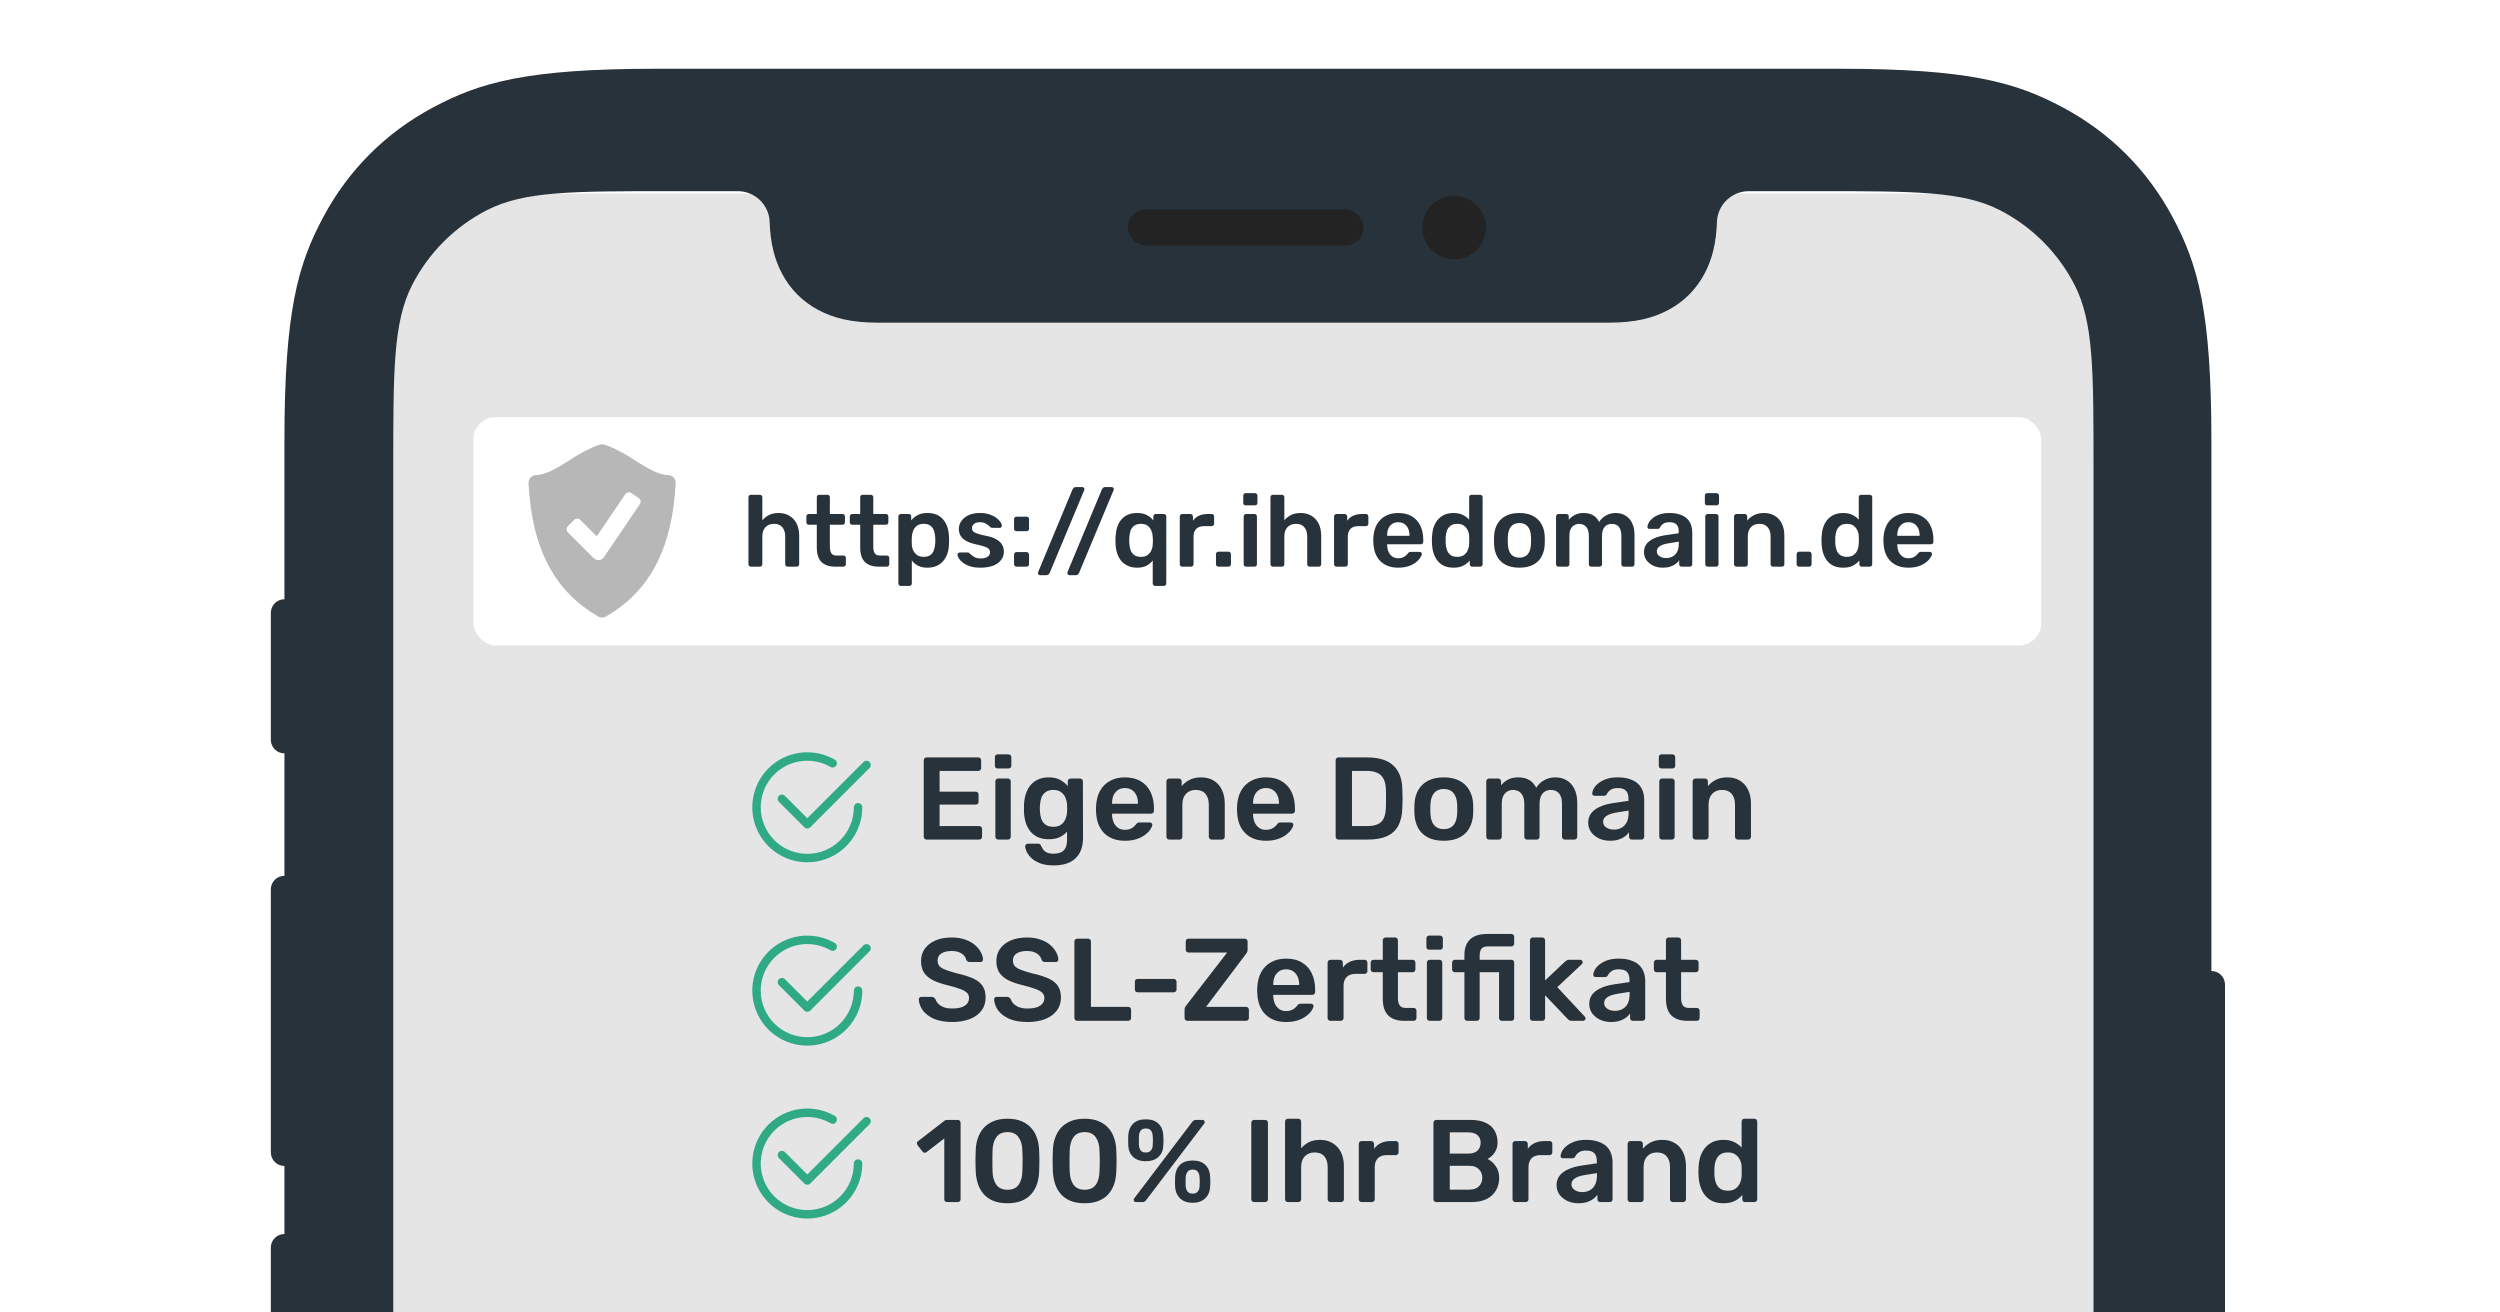
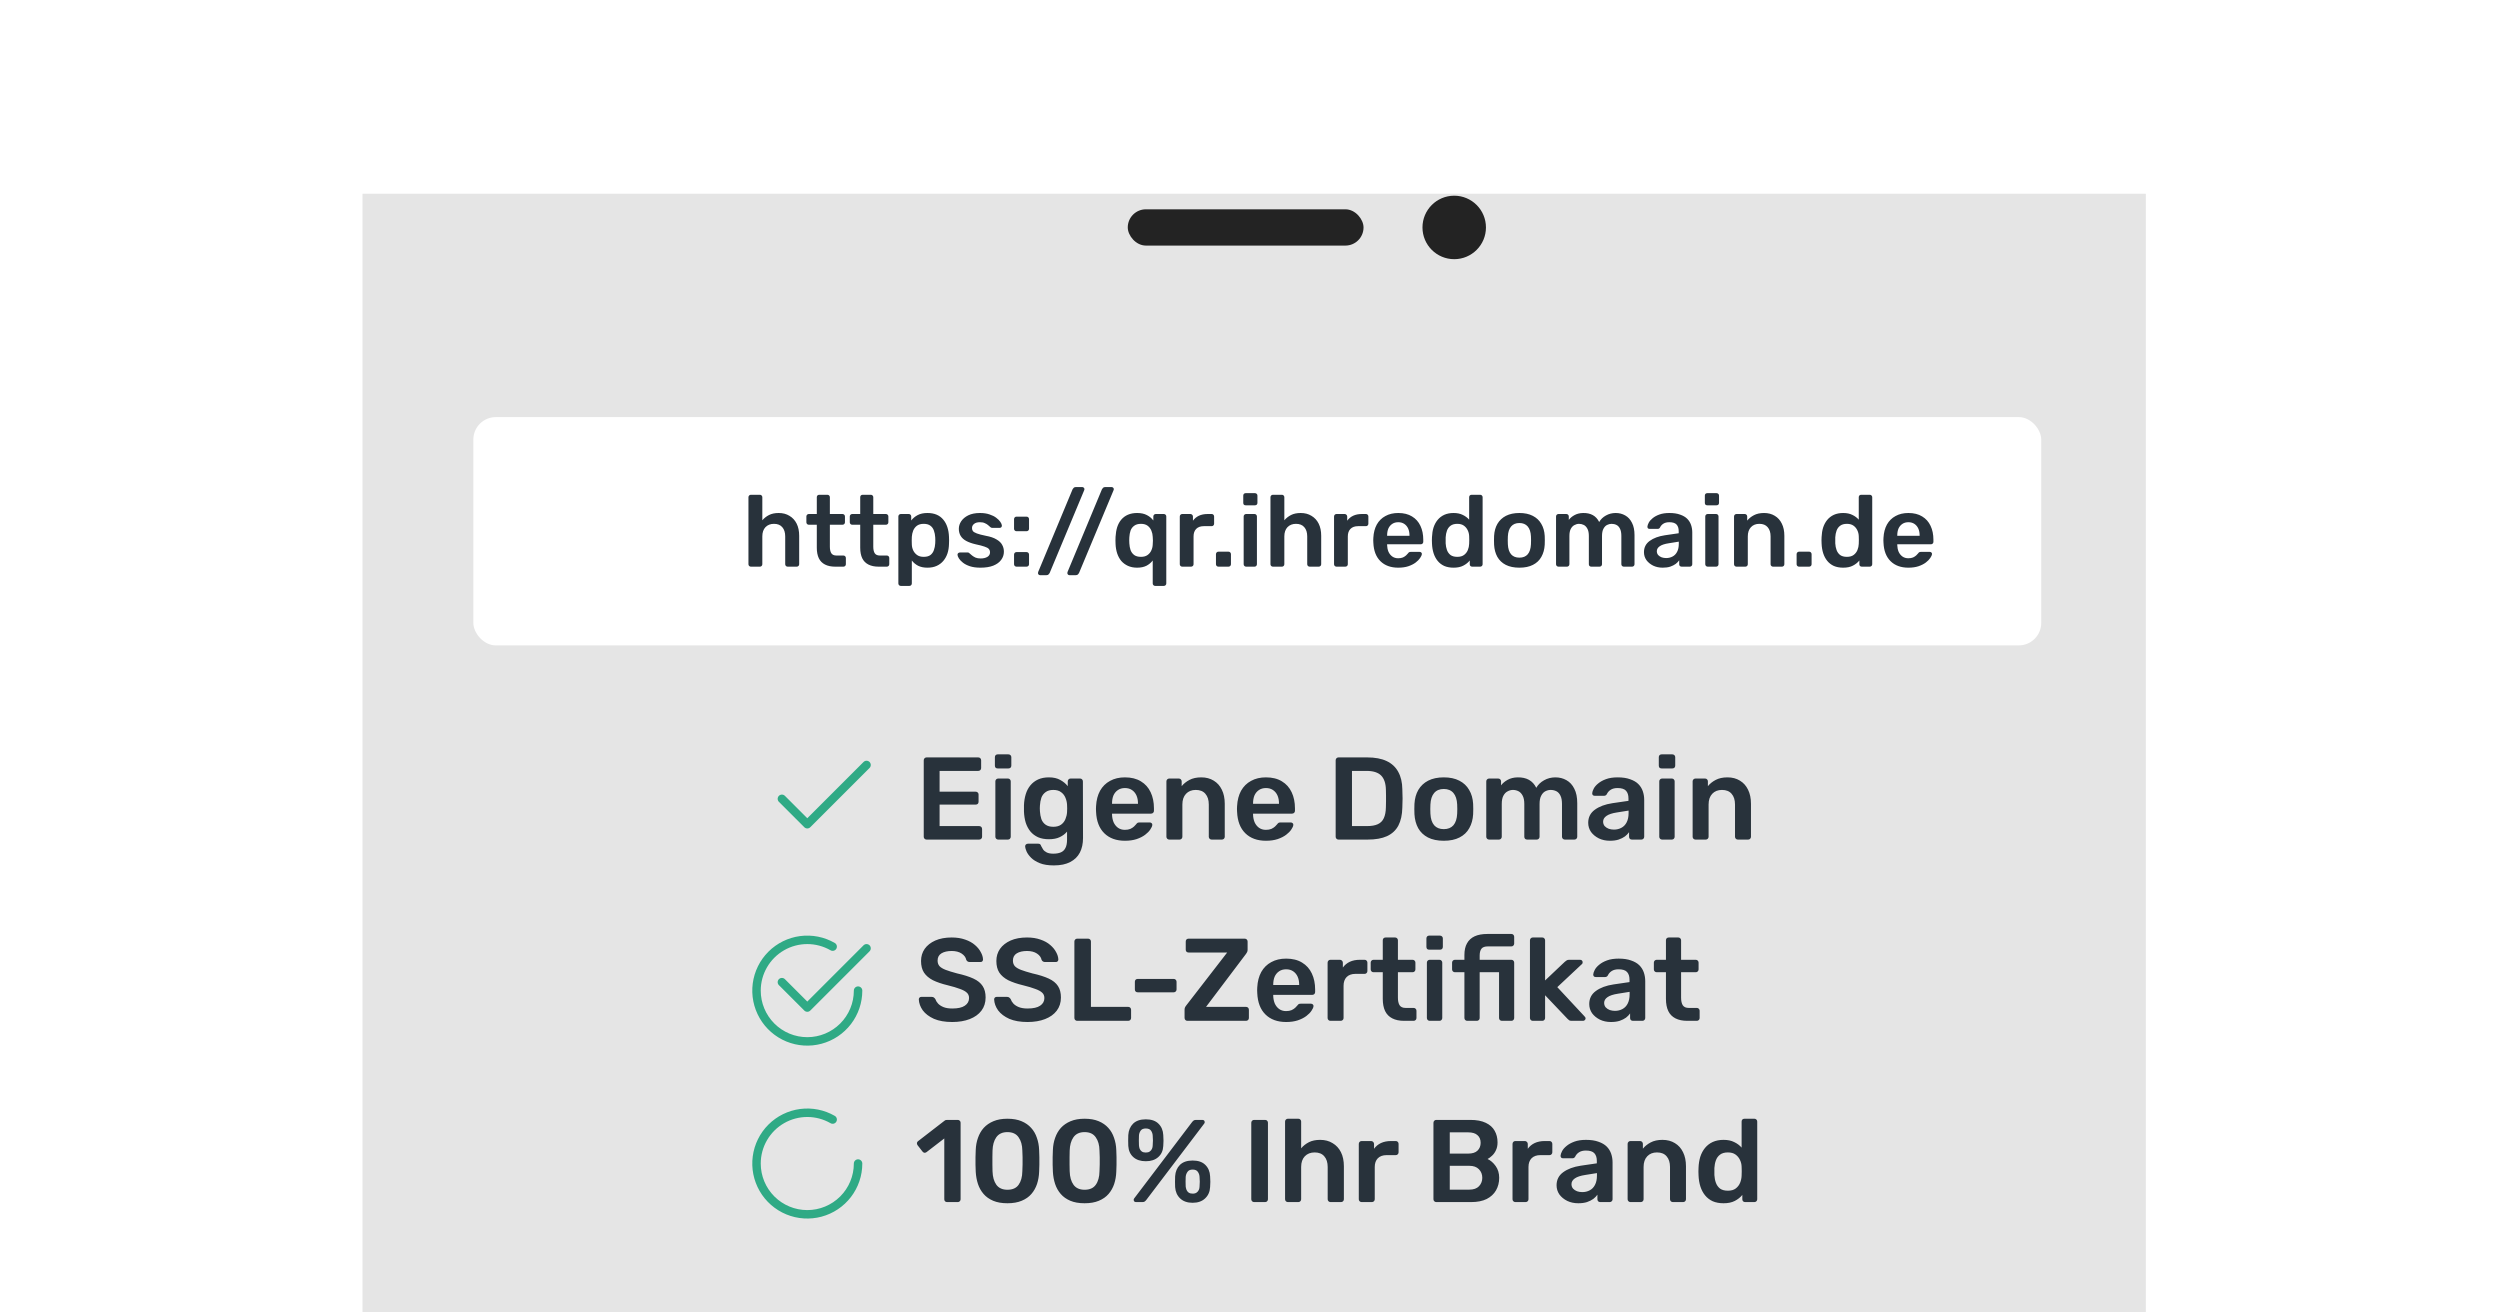
<svg xmlns="http://www.w3.org/2000/svg" width="1200" height="630" viewBox="0 0 1200 630" fill="none">
  <rect x="0" y="0" width="1200" height="630" fill="#808080" stroke="none" />
  <g clip-path="url(#clip0_2_53)">
    <rect width="1200" height="630" fill="white" />
    <rect x="174" y="93" width="856" height="537" fill="#E5E5E5" />
-     <path fill-rule="evenodd" clip-rule="evenodd" d="M1061.47 685.9V1734.8C1061.47 1796.88 1055.01 1819.4 1042.87 1842.1C1030.73 1864.8 1012.91 1882.61 990.216 1894.75C967.517 1906.89 945.003 1913.35 882.915 1913.35H315.085C252.997 1913.35 230.483 1906.89 207.784 1894.75C185.086 1882.61 167.272 1864.8 155.133 1842.1C142.994 1819.4 136.529 1796.88 136.529 1734.8V731.603C132.923 731.603 130 728.68 130 725.074V598.847C130 595.241 132.923 592.318 136.529 592.318V559.673C132.923 559.673 130 556.75 130 553.144V426.916C130 423.311 132.923 420.387 136.529 420.387V361.626C132.923 361.626 130 358.703 130 355.097V294.16C130 290.554 132.923 287.631 136.529 287.631V211.556C136.529 149.468 142.994 126.954 155.133 104.255C167.272 81.557 185.086 63.743 207.784 51.604C230.483 39.465 252.997 33 315.085 33H882.915C945.003 33 967.517 39.465 990.216 51.604C1012.91 63.743 1030.73 81.557 1042.87 104.255C1055.01 126.954 1061.47 149.468 1061.47 211.556V466.09C1065.08 466.09 1068 469.014 1068 472.619V679.371C1068 682.977 1065.08 685.9 1061.47 685.9ZM188.761 224.082C188.761 177.765 188.761 154.607 197.775 136.916C205.704 121.355 218.355 108.704 233.916 100.775C251.607 91.761 274.765 91.761 321.082 91.761L354.162 91.761C362.179 91.782 368.813 97.996 369.393 105.872C369.702 116.695 371.791 124.638 375.458 131.494C379.441 138.942 385.286 144.787 392.734 148.77C400.182 152.754 408.913 154.875 421.225 154.875H772.336C784.648 154.875 793.379 152.754 800.826 148.77C808.274 144.787 814.12 138.942 818.103 131.494C821.763 124.649 823.851 116.721 824.166 105.924C824.72 98.024 831.365 91.782 839.4 91.761L872.565 91.761C918.882 91.761 942.04 91.761 959.731 100.775C975.292 108.704 987.944 121.355 995.872 136.916C1004.89 154.607 1004.89 177.765 1004.89 224.082V1726.62C1004.89 1772.94 1004.89 1796.1 995.872 1813.79C987.944 1829.35 975.292 1842 959.731 1849.93C942.04 1858.94 918.882 1858.94 872.565 1858.94H321.082C274.765 1858.94 251.607 1858.94 233.916 1849.93C218.355 1842 205.704 1829.35 197.775 1813.79C188.761 1796.1 188.761 1772.94 188.761 1726.62V224.082Z" fill="#28323B" />
    <path fill-rule="evenodd" clip-rule="evenodd" d="M698.023 124.406C706.437 124.406 713.258 117.585 713.258 109.172C713.258 100.758 706.437 93.937 698.023 93.937C689.61 93.937 682.789 100.758 682.789 109.172C682.789 117.585 689.61 124.406 698.023 124.406Z" fill="#232323" />
    <rect x="541.327" y="100.466" width="113.169" height="17.411" rx="8.705" fill="#232323" />
    <rect x="226.603" y="199.603" width="753.794" height="110.794" rx="11.397" fill="white" stroke="#E5E5E5" stroke-width="1.206" />
    <path d="M360.423 272C360.099 272 359.823 271.887 359.597 271.66C359.37 271.433 359.256 271.158 359.256 270.834V238.658C359.256 238.334 359.37 238.058 359.597 237.832C359.823 237.605 360.099 237.491 360.423 237.491H364.749C365.105 237.491 365.381 237.605 365.575 237.832C365.802 238.058 365.915 238.334 365.915 238.658V249.739C366.79 248.703 367.859 247.86 369.123 247.212C370.387 246.564 371.942 246.24 373.789 246.24C375.766 246.24 377.483 246.694 378.941 247.601C380.431 248.476 381.582 249.723 382.392 251.343C383.202 252.964 383.607 254.908 383.607 257.176V270.834C383.607 271.158 383.494 271.433 383.267 271.66C383.04 271.887 382.764 272 382.44 272H378.066C377.742 272 377.467 271.887 377.24 271.66C377.013 271.433 376.9 271.158 376.9 270.834V257.467C376.9 255.588 376.43 254.114 375.49 253.045C374.583 251.975 373.254 251.441 371.505 251.441C369.82 251.441 368.459 251.975 367.422 253.045C366.417 254.114 365.915 255.588 365.915 257.467V270.834C365.915 271.158 365.802 271.433 365.575 271.66C365.381 271.887 365.105 272 364.749 272H360.423ZM400.912 272C398.968 272 397.332 271.66 396.003 270.979C394.675 270.299 393.686 269.294 393.038 267.966C392.39 266.605 392.066 264.92 392.066 262.911V251.878H388.227C387.903 251.878 387.627 251.765 387.4 251.538C387.173 251.311 387.06 251.036 387.06 250.712V247.893C387.06 247.569 387.173 247.293 387.4 247.066C387.627 246.839 387.903 246.726 388.227 246.726H392.066V238.658C392.066 238.334 392.163 238.058 392.358 237.832C392.585 237.605 392.876 237.491 393.233 237.491H397.17C397.494 237.491 397.769 237.605 397.996 237.832C398.223 238.058 398.336 238.334 398.336 238.658V246.726H404.412C404.736 246.726 405.011 246.839 405.238 247.066C405.465 247.293 405.578 247.569 405.578 247.893V250.712C405.578 251.036 405.465 251.311 405.238 251.538C405.011 251.765 404.736 251.878 404.412 251.878H398.336V262.425C398.336 263.754 398.563 264.79 399.017 265.536C399.503 266.281 400.329 266.654 401.495 266.654H404.849C405.173 266.654 405.449 266.767 405.675 266.994C405.902 267.221 406.016 267.496 406.016 267.82V270.834C406.016 271.158 405.902 271.433 405.675 271.66C405.449 271.887 405.173 272 404.849 272H400.912ZM421.749 272C419.805 272 418.169 271.66 416.84 270.979C415.512 270.299 414.523 269.294 413.875 267.966C413.227 266.605 412.903 264.92 412.903 262.911V251.878H409.064C408.74 251.878 408.464 251.765 408.237 251.538C408.01 251.311 407.897 251.036 407.897 250.712V247.893C407.897 247.569 408.01 247.293 408.237 247.066C408.464 246.839 408.74 246.726 409.064 246.726H412.903V238.658C412.903 238.334 413 238.058 413.195 237.832C413.422 237.605 413.713 237.491 414.07 237.491H418.007C418.331 237.491 418.606 237.605 418.833 237.832C419.06 238.058 419.173 238.334 419.173 238.658V246.726H425.249C425.573 246.726 425.848 246.839 426.075 247.066C426.302 247.293 426.415 247.569 426.415 247.893V250.712C426.415 251.036 426.302 251.311 426.075 251.538C425.848 251.765 425.573 251.878 425.249 251.878H419.173V262.425C419.173 263.754 419.4 264.79 419.854 265.536C420.34 266.281 421.166 266.654 422.332 266.654H425.686C426.01 266.654 426.285 266.767 426.512 266.994C426.739 267.221 426.853 267.496 426.853 267.82V270.834C426.853 271.158 426.739 271.433 426.512 271.66C426.285 271.887 426.01 272 425.686 272H421.749ZM432.379 281.235C432.055 281.235 431.78 281.121 431.553 280.894C431.326 280.668 431.213 280.392 431.213 280.068V247.893C431.213 247.569 431.326 247.293 431.553 247.066C431.78 246.839 432.055 246.726 432.379 246.726H436.219C436.575 246.726 436.851 246.839 437.045 247.066C437.272 247.293 437.385 247.569 437.385 247.893V249.837C438.163 248.8 439.184 247.941 440.448 247.261C441.711 246.58 443.283 246.24 445.162 246.24C446.879 246.24 448.37 246.515 449.634 247.066C450.897 247.617 451.95 248.411 452.793 249.448C453.635 250.452 454.283 251.651 454.737 253.045C455.191 254.438 455.45 255.977 455.515 257.662C455.547 258.213 455.563 258.78 455.563 259.363C455.563 259.946 455.547 260.53 455.515 261.113C455.482 262.733 455.239 264.24 454.786 265.633C454.332 266.994 453.668 268.193 452.793 269.23C451.95 270.234 450.897 271.028 449.634 271.611C448.37 272.194 446.879 272.486 445.162 272.486C443.412 272.486 441.922 272.178 440.691 271.563C439.459 270.915 438.455 270.072 437.677 269.035V280.068C437.677 280.392 437.564 280.668 437.337 280.894C437.142 281.121 436.867 281.235 436.511 281.235H432.379ZM443.364 267.285C444.757 267.285 445.843 266.994 446.62 266.411C447.398 265.795 447.949 265.001 448.273 264.029C448.629 263.057 448.84 261.988 448.905 260.821C448.969 259.849 448.969 258.877 448.905 257.905C448.84 256.738 448.629 255.669 448.273 254.697C447.949 253.725 447.398 252.947 446.62 252.364C445.843 251.748 444.757 251.441 443.364 251.441C442.035 251.441 440.95 251.748 440.107 252.364C439.297 252.98 438.698 253.774 438.309 254.746C437.953 255.685 437.742 256.657 437.677 257.662C437.645 258.245 437.629 258.861 437.629 259.509C437.629 260.157 437.645 260.789 437.677 261.404C437.71 262.376 437.936 263.316 438.358 264.223C438.779 265.098 439.394 265.827 440.205 266.411C441.015 266.994 442.068 267.285 443.364 267.285ZM470.594 272.486C468.65 272.486 466.982 272.259 465.588 271.806C464.227 271.352 463.109 270.785 462.235 270.104C461.36 269.424 460.712 268.744 460.29 268.063C459.869 267.383 459.642 266.816 459.61 266.362C459.578 266.006 459.675 265.73 459.902 265.536C460.161 265.309 460.436 265.195 460.728 265.195H464.568C464.697 265.195 464.811 265.212 464.908 265.244C465.005 265.276 465.135 265.374 465.297 265.536C465.718 265.892 466.155 266.265 466.609 266.654C467.095 267.042 467.662 267.383 468.31 267.674C468.958 267.933 469.768 268.063 470.74 268.063C472.004 268.063 473.057 267.82 473.899 267.334C474.774 266.816 475.212 266.087 475.212 265.147C475.212 264.466 475.017 263.916 474.629 263.494C474.272 263.073 473.592 262.7 472.587 262.376C471.583 262.02 470.157 261.647 468.31 261.259C466.495 260.837 464.989 260.303 463.79 259.655C462.591 259.007 461.7 258.197 461.117 257.224C460.533 256.252 460.242 255.118 460.242 253.822C460.242 252.558 460.614 251.36 461.36 250.226C462.137 249.059 463.271 248.103 464.762 247.358C466.285 246.613 468.164 246.24 470.4 246.24C472.15 246.24 473.673 246.467 474.969 246.92C476.265 247.342 477.334 247.876 478.177 248.524C479.051 249.172 479.716 249.837 480.169 250.517C480.623 251.165 480.866 251.732 480.898 252.218C480.931 252.575 480.834 252.866 480.607 253.093C480.38 253.288 480.121 253.385 479.829 253.385H476.232C476.07 253.385 475.925 253.352 475.795 253.288C475.665 253.223 475.536 253.142 475.406 253.045C475.05 252.721 474.661 252.38 474.24 252.024C473.818 251.667 473.3 251.36 472.684 251.1C472.101 250.809 471.323 250.663 470.351 250.663C469.12 250.663 468.18 250.938 467.532 251.489C466.884 252.008 466.56 252.672 466.56 253.482C466.56 254.033 466.706 254.519 466.998 254.94C467.322 255.329 467.954 255.702 468.893 256.058C469.833 256.414 471.259 256.787 473.17 257.176C475.341 257.565 477.059 258.148 478.322 258.926C479.619 259.671 480.526 260.546 481.044 261.55C481.595 262.522 481.87 263.608 481.87 264.807C481.87 266.265 481.433 267.577 480.558 268.744C479.716 269.91 478.452 270.834 476.767 271.514C475.115 272.162 473.057 272.486 470.594 272.486ZM487.908 254.989C487.584 254.989 487.309 254.875 487.082 254.648C486.855 254.422 486.742 254.146 486.742 253.822V249.205C486.742 248.848 486.855 248.557 487.082 248.33C487.309 248.103 487.584 247.99 487.908 247.99H492.72C493.077 247.99 493.368 248.103 493.595 248.33C493.822 248.557 493.935 248.848 493.935 249.205V253.822C493.935 254.146 493.822 254.422 493.595 254.648C493.368 254.875 493.077 254.989 492.72 254.989H487.908ZM487.908 272C487.584 272 487.309 271.887 487.082 271.66C486.855 271.433 486.742 271.158 486.742 270.834V266.216C486.742 265.86 486.855 265.568 487.082 265.341C487.309 265.114 487.584 265.001 487.908 265.001H492.72C493.077 265.001 493.368 265.114 493.595 265.341C493.822 265.568 493.935 265.86 493.935 266.216V270.834C493.935 271.158 493.822 271.433 493.595 271.66C493.368 271.887 493.077 272 492.72 272H487.908ZM499.205 276.083C498.945 276.083 498.719 275.986 498.524 275.791C498.33 275.597 498.232 275.354 498.232 275.062C498.232 274.932 498.265 274.754 498.33 274.527L514.855 234.818C514.985 234.591 515.163 234.364 515.39 234.138C515.616 233.911 515.94 233.797 516.362 233.797H519.521C519.78 233.797 520.007 233.895 520.201 234.089C520.428 234.283 520.542 234.526 520.542 234.818C520.542 234.948 520.493 235.126 520.396 235.353L503.822 275.062C503.725 275.256 503.563 275.467 503.336 275.694C503.109 275.953 502.769 276.083 502.315 276.083H499.205ZM513.302 276.083C513.042 276.083 512.816 275.986 512.621 275.791C512.427 275.597 512.329 275.354 512.329 275.062C512.329 274.932 512.362 274.754 512.427 274.527L528.952 234.818C529.082 234.591 529.26 234.364 529.487 234.138C529.713 233.911 530.037 233.797 530.459 233.797H533.618C533.877 233.797 534.104 233.895 534.298 234.089C534.525 234.283 534.639 234.526 534.639 234.818C534.639 234.948 534.59 235.126 534.493 235.353L517.919 275.062C517.822 275.256 517.66 275.467 517.433 275.694C517.206 275.953 516.866 276.083 516.412 276.083H513.302ZM554.473 281.235C554.149 281.235 553.873 281.121 553.646 280.894C553.42 280.668 553.306 280.392 553.306 280.068V269.035C552.529 270.072 551.524 270.915 550.293 271.563C549.062 272.178 547.571 272.486 545.821 272.486C544.169 272.486 542.694 272.194 541.398 271.611C540.135 271.028 539.065 270.234 538.19 269.23C537.348 268.193 536.7 266.994 536.246 265.633C535.793 264.24 535.533 262.733 535.469 261.113C535.436 260.53 535.42 259.946 535.42 259.363C535.42 258.78 535.436 258.213 535.469 257.662C535.566 255.977 535.825 254.438 536.246 253.045C536.7 251.651 537.348 250.452 538.19 249.448C539.065 248.411 540.135 247.617 541.398 247.066C542.694 246.515 544.169 246.24 545.821 246.24C547.701 246.24 549.272 246.58 550.536 247.261C551.832 247.941 552.853 248.8 553.598 249.837V247.893C553.598 247.569 553.711 247.293 553.938 247.066C554.165 246.839 554.44 246.726 554.764 246.726H558.653C558.977 246.726 559.252 246.839 559.479 247.066C559.706 247.293 559.819 247.569 559.819 247.893V280.068C559.819 280.392 559.706 280.668 559.479 280.894C559.252 281.121 558.977 281.235 558.653 281.235H554.473ZM547.668 267.285C548.964 267.285 550.017 266.994 550.827 266.411C551.638 265.827 552.237 265.098 552.626 264.223C553.047 263.316 553.274 262.376 553.306 261.404C553.371 260.789 553.403 260.157 553.403 259.509C553.403 258.861 553.371 258.245 553.306 257.662C553.274 256.657 553.063 255.685 552.674 254.746C552.286 253.774 551.686 252.98 550.876 252.364C550.066 251.748 548.997 251.441 547.668 251.441C546.307 251.441 545.222 251.748 544.412 252.364C543.602 252.947 543.018 253.725 542.662 254.697C542.338 255.669 542.144 256.738 542.079 257.905C542.014 258.877 542.014 259.849 542.079 260.821C542.144 261.988 542.338 263.057 542.662 264.029C543.018 265.001 543.602 265.795 544.412 266.411C545.222 266.994 546.307 267.285 547.668 267.285ZM567.462 272C567.138 272 566.863 271.887 566.636 271.66C566.409 271.433 566.296 271.158 566.296 270.834V247.941C566.296 247.585 566.409 247.293 566.636 247.066C566.863 246.839 567.138 246.726 567.462 246.726H571.399C571.723 246.726 571.999 246.839 572.226 247.066C572.485 247.293 572.614 247.585 572.614 247.941V249.934C573.36 248.897 574.316 248.103 575.482 247.552C576.681 247.001 578.058 246.726 579.613 246.726H581.606C581.963 246.726 582.238 246.839 582.432 247.066C582.659 247.293 582.773 247.569 582.773 247.893V251.392C582.773 251.716 582.659 251.991 582.432 252.218C582.238 252.445 581.963 252.558 581.606 252.558H577.815C576.26 252.558 575.045 252.996 574.17 253.871C573.327 254.746 572.906 255.945 572.906 257.467V270.834C572.906 271.158 572.793 271.433 572.566 271.66C572.339 271.887 572.047 272 571.691 272H567.462ZM584.828 272C584.504 272 584.228 271.887 584.001 271.66C583.775 271.433 583.661 271.158 583.661 270.834V266.022C583.661 265.665 583.775 265.374 584.001 265.147C584.228 264.92 584.504 264.807 584.828 264.807H589.688C590.012 264.807 590.288 264.92 590.514 265.147C590.741 265.374 590.855 265.665 590.855 266.022V270.834C590.855 271.158 590.741 271.433 590.514 271.66C590.288 271.887 590.012 272 589.688 272H584.828ZM598.125 272C597.801 272 597.525 271.887 597.298 271.66C597.072 271.433 596.958 271.158 596.958 270.834V247.893C596.958 247.569 597.072 247.293 597.298 247.066C597.525 246.839 597.801 246.726 598.125 246.726H602.159C602.515 246.726 602.791 246.839 602.985 247.066C603.212 247.293 603.325 247.569 603.325 247.893V270.834C603.325 271.158 603.212 271.433 602.985 271.66C602.791 271.887 602.515 272 602.159 272H598.125ZM597.93 242.546C597.574 242.546 597.282 242.449 597.055 242.254C596.861 242.028 596.764 241.736 596.764 241.38V237.88C596.764 237.556 596.861 237.281 597.055 237.054C597.282 236.827 597.574 236.714 597.93 236.714H602.353C602.71 236.714 603.001 236.827 603.228 237.054C603.455 237.281 603.568 237.556 603.568 237.88V241.38C603.568 241.736 603.455 242.028 603.228 242.254C603.001 242.449 602.71 242.546 602.353 242.546H597.93ZM610.989 272C610.665 272 610.389 271.887 610.162 271.66C609.936 271.433 609.822 271.158 609.822 270.834V238.658C609.822 238.334 609.936 238.058 610.162 237.832C610.389 237.605 610.665 237.491 610.989 237.491H615.314C615.671 237.491 615.946 237.605 616.141 237.832C616.367 238.058 616.481 238.334 616.481 238.658V249.739C617.356 248.703 618.425 247.86 619.689 247.212C620.952 246.564 622.508 246.24 624.355 246.24C626.331 246.24 628.049 246.694 629.507 247.601C630.997 248.476 632.148 249.723 632.958 251.343C633.768 252.964 634.173 254.908 634.173 257.176V270.834C634.173 271.158 634.059 271.433 633.832 271.66C633.606 271.887 633.33 272 633.006 272H628.632C628.308 272 628.032 271.887 627.806 271.66C627.579 271.433 627.465 271.158 627.465 270.834V257.467C627.465 255.588 626.996 254.114 626.056 253.045C625.149 251.975 623.82 251.441 622.07 251.441C620.385 251.441 619.025 251.975 617.988 253.045C616.983 254.114 616.481 255.588 616.481 257.467V270.834C616.481 271.158 616.367 271.433 616.141 271.66C615.946 271.887 615.671 272 615.314 272H610.989ZM641.507 272C641.183 272 640.908 271.887 640.681 271.66C640.454 271.433 640.341 271.158 640.341 270.834V247.941C640.341 247.585 640.454 247.293 640.681 247.066C640.908 246.839 641.183 246.726 641.507 246.726H645.444C645.768 246.726 646.044 246.839 646.27 247.066C646.53 247.293 646.659 247.585 646.659 247.941V249.934C647.405 248.897 648.36 248.103 649.527 247.552C650.726 247.001 652.103 246.726 653.658 246.726H655.651C656.007 246.726 656.283 246.839 656.477 247.066C656.704 247.293 656.817 247.569 656.817 247.893V251.392C656.817 251.716 656.704 251.991 656.477 252.218C656.283 252.445 656.007 252.558 655.651 252.558H651.86C650.305 252.558 649.089 252.996 648.215 253.871C647.372 254.746 646.951 255.945 646.951 257.467V270.834C646.951 271.158 646.837 271.433 646.611 271.66C646.384 271.887 646.092 272 645.736 272H641.507ZM671.163 272.486C667.566 272.486 664.715 271.449 662.609 269.375C660.503 267.302 659.369 264.353 659.207 260.53C659.174 260.205 659.158 259.8 659.158 259.314C659.158 258.796 659.174 258.391 659.207 258.099C659.336 255.669 659.887 253.563 660.859 251.781C661.864 249.999 663.241 248.638 664.99 247.698C666.74 246.726 668.798 246.24 671.163 246.24C673.788 246.24 675.991 246.791 677.773 247.893C679.555 248.962 680.9 250.469 681.807 252.413C682.715 254.324 683.168 256.544 683.168 259.071V260.092C683.168 260.416 683.055 260.692 682.828 260.918C682.601 261.145 682.31 261.259 681.953 261.259H665.817C665.817 261.259 665.817 261.307 665.817 261.404C665.817 261.502 665.817 261.583 665.817 261.647C665.849 262.781 666.06 263.835 666.449 264.807C666.87 265.746 667.469 266.508 668.247 267.091C669.057 267.674 670.013 267.966 671.115 267.966C672.022 267.966 672.783 267.836 673.399 267.577C674.015 267.285 674.517 266.961 674.906 266.605C675.294 266.249 675.57 265.957 675.732 265.73C676.024 265.341 676.25 265.114 676.412 265.05C676.607 264.952 676.882 264.904 677.239 264.904H681.419C681.743 264.904 682.002 265.001 682.196 265.195C682.423 265.39 682.52 265.633 682.488 265.925C682.455 266.443 682.18 267.075 681.662 267.82C681.176 268.565 680.463 269.294 679.523 270.007C678.583 270.72 677.401 271.32 675.975 271.806C674.582 272.259 672.978 272.486 671.163 272.486ZM665.817 257.176H676.558V257.03C676.558 255.766 676.348 254.665 675.926 253.725C675.505 252.785 674.889 252.04 674.079 251.489C673.269 250.938 672.297 250.663 671.163 250.663C670.029 250.663 669.057 250.938 668.247 251.489C667.437 252.04 666.821 252.785 666.4 253.725C666.011 254.665 665.817 255.766 665.817 257.03V257.176ZM697.708 272.486C696.023 272.486 694.533 272.211 693.236 271.66C691.973 271.077 690.92 270.266 690.077 269.23C689.235 268.193 688.587 266.978 688.133 265.584C687.679 264.159 687.42 262.603 687.355 260.918C687.323 260.335 687.307 259.817 687.307 259.363C687.307 258.877 687.323 258.342 687.355 257.759C687.42 256.139 687.663 254.632 688.084 253.239C688.538 251.846 689.186 250.631 690.029 249.594C690.904 248.524 691.973 247.698 693.236 247.115C694.533 246.532 696.023 246.24 697.708 246.24C699.458 246.24 700.932 246.548 702.131 247.163C703.362 247.747 704.383 248.508 705.193 249.448V238.658C705.193 238.334 705.29 238.058 705.485 237.832C705.711 237.605 706.003 237.491 706.36 237.491H710.491C710.815 237.491 711.09 237.605 711.317 237.832C711.544 238.058 711.657 238.334 711.657 238.658V270.834C711.657 271.158 711.544 271.433 711.317 271.66C711.09 271.887 710.815 272 710.491 272H706.651C706.295 272 706.003 271.887 705.776 271.66C705.582 271.433 705.485 271.158 705.485 270.834V269.035C704.675 270.04 703.638 270.866 702.374 271.514C701.143 272.162 699.587 272.486 697.708 272.486ZM699.506 267.285C700.867 267.285 701.953 266.978 702.763 266.362C703.573 265.746 704.172 264.969 704.561 264.029C704.95 263.057 705.161 262.069 705.193 261.064C705.225 260.481 705.242 259.865 705.242 259.217C705.242 258.537 705.225 257.905 705.193 257.322C705.161 256.35 704.934 255.426 704.513 254.551C704.091 253.644 703.476 252.899 702.666 252.315C701.856 251.732 700.802 251.441 699.506 251.441C698.145 251.441 697.06 251.748 696.25 252.364C695.472 252.947 694.905 253.725 694.549 254.697C694.192 255.669 693.982 256.738 693.917 257.905C693.885 258.877 693.885 259.849 693.917 260.821C693.982 261.988 694.192 263.057 694.549 264.029C694.905 265.001 695.472 265.795 696.25 266.411C697.06 266.994 698.145 267.285 699.506 267.285ZM729.314 272.486C726.722 272.486 724.535 272.032 722.753 271.125C721.003 270.218 719.658 268.938 718.719 267.285C717.811 265.633 717.293 263.705 717.163 261.502C717.131 260.918 717.115 260.205 717.115 259.363C717.115 258.521 717.131 257.808 717.163 257.224C717.293 254.989 717.827 253.061 718.767 251.441C719.739 249.788 721.1 248.508 722.85 247.601C724.632 246.694 726.787 246.24 729.314 246.24C731.842 246.24 733.98 246.694 735.73 247.601C737.512 248.508 738.873 249.788 739.813 251.441C740.785 253.061 741.336 254.989 741.465 257.224C741.498 257.808 741.514 258.521 741.514 259.363C741.514 260.205 741.498 260.918 741.465 261.502C741.336 263.705 740.801 265.633 739.861 267.285C738.954 268.938 737.609 270.218 735.827 271.125C734.077 272.032 731.906 272.486 729.314 272.486ZM729.314 267.674C731.032 267.674 732.36 267.14 733.3 266.07C734.239 264.969 734.758 263.365 734.855 261.259C734.887 260.773 734.904 260.141 734.904 259.363C734.904 258.585 734.887 257.954 734.855 257.467C734.758 255.394 734.239 253.806 733.3 252.704C732.36 251.603 731.032 251.052 729.314 251.052C727.597 251.052 726.268 251.603 725.329 252.704C724.389 253.806 723.871 255.394 723.773 257.467C723.741 257.954 723.725 258.585 723.725 259.363C723.725 260.141 723.741 260.773 723.773 261.259C723.871 263.365 724.389 264.969 725.329 266.07C726.268 267.14 727.597 267.674 729.314 267.674ZM748.065 272C747.741 272 747.466 271.887 747.239 271.66C747.012 271.433 746.899 271.158 746.899 270.834V247.893C746.899 247.569 747.012 247.293 747.239 247.066C747.466 246.839 747.741 246.726 748.065 246.726H751.856C752.18 246.726 752.456 246.839 752.683 247.066C752.91 247.293 753.023 247.569 753.023 247.893V249.545C753.703 248.638 754.611 247.876 755.745 247.261C756.911 246.613 758.288 246.272 759.876 246.24C763.57 246.175 766.146 247.617 767.604 250.566C768.349 249.27 769.419 248.233 770.812 247.455C772.238 246.645 773.809 246.24 775.526 246.24C777.211 246.24 778.734 246.629 780.095 247.406C781.489 248.184 782.574 249.367 783.352 250.955C784.162 252.51 784.567 254.486 784.567 256.884V270.834C784.567 271.158 784.453 271.433 784.227 271.66C784 271.887 783.724 272 783.4 272H779.415C779.091 272 778.815 271.887 778.589 271.66C778.362 271.433 778.248 271.158 778.248 270.834V257.273C778.248 255.815 778.038 254.665 777.616 253.822C777.195 252.947 776.628 252.332 775.915 251.975C775.202 251.619 774.409 251.441 773.534 251.441C772.821 251.441 772.108 251.619 771.395 251.975C770.682 252.332 770.099 252.947 769.645 253.822C769.192 254.665 768.965 255.815 768.965 257.273V270.834C768.965 271.158 768.852 271.433 768.625 271.66C768.398 271.887 768.123 272 767.798 272H763.813C763.457 272 763.165 271.887 762.938 271.66C762.744 271.433 762.646 271.158 762.646 270.834V257.273C762.646 255.815 762.42 254.665 761.966 253.822C761.512 252.947 760.929 252.332 760.216 251.975C759.503 251.619 758.742 251.441 757.932 251.441C757.187 251.441 756.458 251.635 755.745 252.024C755.032 252.38 754.449 252.98 753.995 253.822C753.541 254.665 753.315 255.815 753.315 257.273V270.834C753.315 271.158 753.201 271.433 752.974 271.66C752.748 271.887 752.472 272 752.148 272H748.065ZM798.095 272.486C796.41 272.486 794.887 272.162 793.527 271.514C792.166 270.834 791.08 269.942 790.27 268.841C789.492 267.707 789.104 266.443 789.104 265.05C789.104 262.781 790.011 260.983 791.825 259.655C793.672 258.294 796.103 257.386 799.116 256.933L805.775 255.961V254.94C805.775 253.579 805.434 252.526 804.754 251.781C804.074 251.036 802.907 250.663 801.255 250.663C800.088 250.663 799.132 250.906 798.387 251.392C797.674 251.846 797.139 252.461 796.783 253.239C796.524 253.66 796.151 253.871 795.665 253.871H791.825C791.469 253.871 791.194 253.774 790.999 253.579C790.837 253.385 790.756 253.126 790.756 252.802C790.789 252.283 790.999 251.651 791.388 250.906C791.777 250.161 792.392 249.448 793.235 248.767C794.077 248.055 795.163 247.455 796.491 246.969C797.82 246.483 799.424 246.24 801.303 246.24C803.345 246.24 805.062 246.499 806.455 247.018C807.881 247.504 809.015 248.168 809.857 249.01C810.7 249.853 811.316 250.841 811.704 251.975C812.093 253.109 812.288 254.308 812.288 255.572V270.834C812.288 271.158 812.174 271.433 811.947 271.66C811.721 271.887 811.445 272 811.121 272H807.184C806.828 272 806.536 271.887 806.309 271.66C806.115 271.433 806.018 271.158 806.018 270.834V268.938C805.597 269.554 805.029 270.137 804.317 270.688C803.604 271.206 802.729 271.644 801.692 272C800.688 272.324 799.489 272.486 798.095 272.486ZM799.748 267.869C800.882 267.869 801.903 267.626 802.81 267.14C803.75 266.654 804.479 265.908 804.997 264.904C805.548 263.867 805.823 262.571 805.823 261.016V259.995L800.963 260.773C799.051 261.064 797.625 261.534 796.686 262.182C795.746 262.83 795.276 263.624 795.276 264.564C795.276 265.276 795.487 265.892 795.908 266.411C796.362 266.897 796.929 267.269 797.609 267.528C798.29 267.755 799.003 267.869 799.748 267.869ZM819.689 272C819.365 272 819.09 271.887 818.863 271.66C818.636 271.433 818.523 271.158 818.523 270.834V247.893C818.523 247.569 818.636 247.293 818.863 247.066C819.09 246.839 819.365 246.726 819.689 246.726H823.724C824.08 246.726 824.355 246.839 824.55 247.066C824.777 247.293 824.89 247.569 824.89 247.893V270.834C824.89 271.158 824.777 271.433 824.55 271.66C824.355 271.887 824.08 272 823.724 272H819.689ZM819.495 242.546C819.139 242.546 818.847 242.449 818.62 242.254C818.426 242.028 818.329 241.736 818.329 241.38V237.88C818.329 237.556 818.426 237.281 818.62 237.054C818.847 236.827 819.139 236.714 819.495 236.714H823.918C824.274 236.714 824.566 236.827 824.793 237.054C825.02 237.281 825.133 237.556 825.133 237.88V241.38C825.133 241.736 825.02 242.028 824.793 242.254C824.566 242.449 824.274 242.546 823.918 242.546H819.495ZM833.502 272C833.178 272 832.902 271.887 832.675 271.66C832.449 271.433 832.335 271.158 832.335 270.834V247.893C832.335 247.569 832.449 247.293 832.675 247.066C832.902 246.839 833.178 246.726 833.502 246.726H837.487C837.811 246.726 838.087 246.839 838.313 247.066C838.54 247.293 838.654 247.569 838.654 247.893V249.885C839.496 248.848 840.565 247.99 841.862 247.309C843.19 246.596 844.826 246.24 846.77 246.24C848.747 246.24 850.464 246.694 851.922 247.601C853.381 248.476 854.498 249.723 855.276 251.343C856.086 252.964 856.491 254.908 856.491 257.176V270.834C856.491 271.158 856.378 271.433 856.151 271.66C855.924 271.887 855.649 272 855.325 272H851.048C850.724 272 850.448 271.887 850.221 271.66C849.995 271.433 849.881 271.158 849.881 270.834V257.467C849.881 255.588 849.411 254.114 848.472 253.045C847.564 251.975 846.236 251.441 844.486 251.441C842.801 251.441 841.456 251.975 840.452 253.045C839.448 254.114 838.945 255.588 838.945 257.467V270.834C838.945 271.158 838.832 271.433 838.605 271.66C838.378 271.887 838.103 272 837.779 272H833.502ZM863.54 272C863.216 272 862.94 271.887 862.714 271.66C862.487 271.433 862.373 271.158 862.373 270.834V266.022C862.373 265.665 862.487 265.374 862.714 265.147C862.94 264.92 863.216 264.807 863.54 264.807H868.4C868.724 264.807 869 264.92 869.227 265.147C869.453 265.374 869.567 265.665 869.567 266.022V270.834C869.567 271.158 869.453 271.433 869.227 271.66C869 271.887 868.724 272 868.4 272H863.54ZM884.719 272.486C883.034 272.486 881.543 272.211 880.247 271.66C878.983 271.077 877.93 270.266 877.088 269.23C876.245 268.193 875.597 266.978 875.144 265.584C874.69 264.159 874.431 262.603 874.366 260.918C874.334 260.335 874.317 259.817 874.317 259.363C874.317 258.877 874.334 258.342 874.366 257.759C874.431 256.139 874.674 254.632 875.095 253.239C875.549 251.846 876.197 250.631 877.039 249.594C877.914 248.524 878.983 247.698 880.247 247.115C881.543 246.532 883.034 246.24 884.719 246.24C886.468 246.24 887.943 246.548 889.142 247.163C890.373 247.747 891.394 248.508 892.204 249.448V238.658C892.204 238.334 892.301 238.058 892.495 237.832C892.722 237.605 893.014 237.491 893.37 237.491H897.501C897.825 237.491 898.101 237.605 898.328 237.832C898.554 238.058 898.668 238.334 898.668 238.658V270.834C898.668 271.158 898.554 271.433 898.328 271.66C898.101 271.887 897.825 272 897.501 272H893.662C893.305 272 893.014 271.887 892.787 271.66C892.592 271.433 892.495 271.158 892.495 270.834V269.035C891.685 270.04 890.648 270.866 889.385 271.514C888.153 272.162 886.598 272.486 884.719 272.486ZM886.517 267.285C887.878 267.285 888.963 266.978 889.773 266.362C890.583 265.746 891.183 264.969 891.572 264.029C891.961 263.057 892.171 262.069 892.204 261.064C892.236 260.481 892.252 259.865 892.252 259.217C892.252 258.537 892.236 257.905 892.204 257.322C892.171 256.35 891.944 255.426 891.523 254.551C891.102 253.644 890.486 252.899 889.676 252.315C888.866 251.732 887.813 251.441 886.517 251.441C885.156 251.441 884.071 251.748 883.261 252.364C882.483 252.947 881.916 253.725 881.559 254.697C881.203 255.669 880.992 256.738 880.928 257.905C880.895 258.877 880.895 259.849 880.928 260.821C880.992 261.988 881.203 263.057 881.559 264.029C881.916 265.001 882.483 265.795 883.261 266.411C884.071 266.994 885.156 267.285 886.517 267.285ZM916.033 272.486C912.436 272.486 909.585 271.449 907.479 269.375C905.373 267.302 904.239 264.353 904.077 260.53C904.044 260.205 904.028 259.8 904.028 259.314C904.028 258.796 904.044 258.391 904.077 258.099C904.206 255.669 904.757 253.563 905.729 251.781C906.734 249.999 908.111 248.638 909.86 247.698C911.61 246.726 913.668 246.24 916.033 246.24C918.658 246.24 920.861 246.791 922.643 247.893C924.425 248.962 925.77 250.469 926.677 252.413C927.585 254.324 928.038 256.544 928.038 259.071V260.092C928.038 260.416 927.925 260.692 927.698 260.918C927.471 261.145 927.18 261.259 926.823 261.259H910.687C910.687 261.259 910.687 261.307 910.687 261.404C910.687 261.502 910.687 261.583 910.687 261.647C910.719 262.781 910.93 263.835 911.319 264.807C911.74 265.746 912.339 266.508 913.117 267.091C913.927 267.674 914.883 267.966 915.985 267.966C916.892 267.966 917.653 267.836 918.269 267.577C918.885 267.285 919.387 266.961 919.776 266.605C920.164 266.249 920.44 265.957 920.602 265.73C920.894 265.341 921.12 265.114 921.282 265.05C921.477 264.952 921.752 264.904 922.109 264.904H926.289C926.613 264.904 926.872 265.001 927.066 265.195C927.293 265.39 927.39 265.633 927.358 265.925C927.325 266.443 927.05 267.075 926.532 267.82C926.046 268.565 925.333 269.294 924.393 270.007C923.453 270.72 922.271 271.32 920.845 271.806C919.452 272.259 917.848 272.486 916.033 272.486ZM910.687 257.176H921.428V257.03C921.428 255.766 921.218 254.665 920.796 253.725C920.375 252.785 919.759 252.04 918.949 251.489C918.139 250.938 917.167 250.663 916.033 250.663C914.899 250.663 913.927 250.938 913.117 251.489C912.307 252.04 911.691 252.785 911.27 253.725C910.881 254.665 910.687 255.766 910.687 257.03V257.176Z" fill="#28323B" />
    <path d="M444.748 403C444.372 403 444.053 402.869 443.79 402.606C443.527 402.343 443.395 402.023 443.395 401.648V364.964C443.395 364.551 443.527 364.212 443.79 363.949C444.053 363.686 444.372 363.555 444.748 363.555H469.542C469.955 363.555 470.293 363.686 470.556 363.949C470.819 364.212 470.95 364.551 470.95 364.964V368.683C470.95 369.059 470.819 369.378 470.556 369.641C470.293 369.904 469.955 370.035 469.542 370.035H451.003V380.009H468.302C468.715 380.009 469.053 380.141 469.316 380.404C469.579 380.629 469.711 380.948 469.711 381.362V384.855C469.711 385.269 469.579 385.607 469.316 385.87C469.053 386.095 468.715 386.208 468.302 386.208H451.003V396.52H469.993C470.406 396.52 470.744 396.651 471.007 396.914C471.27 397.177 471.401 397.515 471.401 397.928V401.648C471.401 402.023 471.27 402.343 471.007 402.606C470.744 402.869 470.406 403 469.993 403H444.748ZM479.125 403C478.749 403 478.43 402.869 478.167 402.606C477.904 402.343 477.773 402.023 477.773 401.648V375.05C477.773 374.675 477.904 374.355 478.167 374.092C478.43 373.829 478.749 373.698 479.125 373.698H483.802C484.215 373.698 484.535 373.829 484.76 374.092C485.023 374.355 485.155 374.675 485.155 375.05V401.648C485.155 402.023 485.023 402.343 484.76 402.606C484.535 402.869 484.215 403 483.802 403H479.125ZM478.9 368.852C478.487 368.852 478.148 368.739 477.885 368.514C477.66 368.251 477.547 367.913 477.547 367.499V363.442C477.547 363.067 477.66 362.747 477.885 362.484C478.148 362.221 478.487 362.09 478.9 362.09H484.028C484.441 362.09 484.779 362.221 485.042 362.484C485.305 362.747 485.436 363.067 485.436 363.442V367.499C485.436 367.913 485.305 368.251 485.042 368.514C484.779 368.739 484.441 368.852 484.028 368.852H478.9ZM505.873 415.397C503.131 415.397 500.877 415.04 499.111 414.326C497.345 413.613 495.955 412.749 494.941 411.734C493.927 410.72 493.194 409.706 492.743 408.691C492.33 407.715 492.105 406.945 492.067 406.381C492.03 406.005 492.142 405.667 492.405 405.367C492.706 405.104 493.044 404.972 493.42 404.972H498.322C498.698 404.972 498.998 405.047 499.224 405.198C499.449 405.385 499.637 405.705 499.787 406.156C500.013 406.644 500.313 407.17 500.689 407.733C501.064 408.297 501.628 408.766 502.379 409.142C503.168 409.555 504.239 409.762 505.591 409.762C507.019 409.762 508.221 409.555 509.198 409.142C510.174 408.729 510.907 408.034 511.395 407.057C511.921 406.08 512.184 404.728 512.184 403V399.168C511.283 400.258 510.118 401.14 508.69 401.817C507.3 402.493 505.572 402.831 503.506 402.831C501.478 402.831 499.731 402.512 498.266 401.873C496.801 401.197 495.58 400.276 494.603 399.112C493.626 397.91 492.875 396.501 492.349 394.886C491.861 393.27 491.579 391.486 491.504 389.532C491.466 388.518 491.466 387.504 491.504 386.489C491.579 384.611 491.861 382.864 492.349 381.249C492.837 379.634 493.57 378.225 494.547 377.023C495.561 375.783 496.801 374.825 498.266 374.149C499.731 373.473 501.478 373.134 503.506 373.134C505.648 373.134 507.451 373.548 508.916 374.374C510.381 375.163 511.583 376.159 512.522 377.361V375.107C512.522 374.694 512.654 374.355 512.917 374.092C513.18 373.829 513.499 373.698 513.875 373.698H518.439C518.815 373.698 519.134 373.829 519.397 374.092C519.66 374.355 519.791 374.694 519.791 375.107L519.848 402.267C519.848 404.972 519.341 407.301 518.326 409.255C517.312 411.208 515.772 412.711 513.706 413.763C511.677 414.852 509.066 415.397 505.873 415.397ZM505.591 396.858C507.131 396.858 508.371 396.52 509.31 395.844C510.249 395.167 510.944 394.285 511.395 393.195C511.846 392.106 512.109 390.997 512.184 389.87C512.222 389.382 512.24 388.762 512.24 388.011C512.24 387.26 512.222 386.658 512.184 386.208C512.109 385.043 511.846 383.935 511.395 382.883C510.944 381.794 510.249 380.911 509.31 380.235C508.371 379.521 507.131 379.164 505.591 379.164C504.051 379.164 502.811 379.521 501.872 380.235C500.933 380.911 500.257 381.812 499.843 382.939C499.468 384.066 499.242 385.306 499.167 386.658C499.092 387.56 499.092 388.48 499.167 389.42C499.242 390.734 499.468 391.974 499.843 393.139C500.257 394.266 500.933 395.167 501.872 395.844C502.811 396.52 504.051 396.858 505.591 396.858ZM539.977 403.564C535.807 403.564 532.501 402.361 530.059 399.957C527.617 397.553 526.302 394.134 526.114 389.701C526.077 389.326 526.058 388.856 526.058 388.293C526.058 387.692 526.077 387.222 526.114 386.884C526.265 384.066 526.903 381.625 528.03 379.558C529.195 377.492 530.792 375.914 532.82 374.825C534.849 373.698 537.234 373.134 539.977 373.134C543.019 373.134 545.574 373.773 547.64 375.05C549.706 376.29 551.265 378.037 552.317 380.291C553.369 382.507 553.895 385.081 553.895 388.011V389.194C553.895 389.57 553.764 389.889 553.501 390.152C553.238 390.415 552.899 390.547 552.486 390.547H533.778C533.778 390.547 533.778 390.603 533.778 390.716C533.778 390.828 533.778 390.922 533.778 390.997C533.816 392.312 534.06 393.533 534.511 394.66C534.999 395.75 535.694 396.632 536.596 397.309C537.535 397.985 538.643 398.323 539.92 398.323C540.972 398.323 541.855 398.173 542.569 397.872C543.282 397.534 543.865 397.158 544.316 396.745C544.766 396.332 545.086 395.994 545.273 395.731C545.612 395.28 545.875 395.017 546.062 394.942C546.288 394.829 546.607 394.773 547.02 394.773H551.866C552.242 394.773 552.543 394.886 552.768 395.111C553.031 395.336 553.144 395.618 553.106 395.956C553.069 396.557 552.749 397.29 552.148 398.154C551.585 399.018 550.758 399.863 549.669 400.69C548.579 401.516 547.208 402.211 545.555 402.775C543.94 403.301 542.08 403.564 539.977 403.564ZM533.778 385.813H546.231V385.644C546.231 384.179 545.987 382.902 545.499 381.812C545.01 380.723 544.297 379.859 543.358 379.22C542.418 378.582 541.291 378.262 539.977 378.262C538.662 378.262 537.535 378.582 536.596 379.22C535.656 379.859 534.943 380.723 534.454 381.812C534.003 382.902 533.778 384.179 533.778 385.644V385.813ZM561.229 403C560.853 403 560.534 402.869 560.271 402.606C560.008 402.343 559.876 402.023 559.876 401.648V375.05C559.876 374.675 560.008 374.355 560.271 374.092C560.534 373.829 560.853 373.698 561.229 373.698H565.85C566.225 373.698 566.545 373.829 566.808 374.092C567.07 374.355 567.202 374.675 567.202 375.05V377.361C568.179 376.159 569.418 375.163 570.921 374.374C572.461 373.548 574.358 373.134 576.612 373.134C578.904 373.134 580.895 373.66 582.586 374.712C584.276 375.727 585.572 377.173 586.474 379.051C587.413 380.93 587.882 383.184 587.882 385.813V401.648C587.882 402.023 587.751 402.343 587.488 402.606C587.225 402.869 586.906 403 586.53 403H581.571C581.196 403 580.876 402.869 580.613 402.606C580.35 402.343 580.219 402.023 580.219 401.648V386.151C580.219 383.972 579.674 382.263 578.585 381.023C577.533 379.784 575.993 379.164 573.964 379.164C572.011 379.164 570.451 379.784 569.287 381.023C568.122 382.263 567.54 383.972 567.54 386.151V401.648C567.54 402.023 567.409 402.343 567.146 402.606C566.883 402.869 566.563 403 566.188 403H561.229ZM607.663 403.564C603.493 403.564 600.187 402.361 597.745 399.957C595.303 397.553 593.988 394.134 593.801 389.701C593.763 389.326 593.744 388.856 593.744 388.293C593.744 387.692 593.763 387.222 593.801 386.884C593.951 384.066 594.589 381.625 595.716 379.558C596.881 377.492 598.478 375.914 600.506 374.825C602.535 373.698 604.92 373.134 607.663 373.134C610.706 373.134 613.26 373.773 615.326 375.05C617.392 376.29 618.951 378.037 620.003 380.291C621.055 382.507 621.581 385.081 621.581 388.011V389.194C621.581 389.57 621.45 389.889 621.187 390.152C620.924 390.415 620.586 390.547 620.172 390.547H601.464C601.464 390.547 601.464 390.603 601.464 390.716C601.464 390.828 601.464 390.922 601.464 390.997C601.502 392.312 601.746 393.533 602.197 394.66C602.685 395.75 603.38 396.632 604.282 397.309C605.221 397.985 606.329 398.323 607.606 398.323C608.658 398.323 609.541 398.173 610.255 397.872C610.968 397.534 611.551 397.158 612.002 396.745C612.452 396.332 612.772 395.994 612.96 395.731C613.298 395.28 613.561 395.017 613.748 394.942C613.974 394.829 614.293 394.773 614.706 394.773H619.552C619.928 394.773 620.229 394.886 620.454 395.111C620.717 395.336 620.83 395.618 620.792 395.956C620.755 396.557 620.435 397.29 619.834 398.154C619.271 399.018 618.444 399.863 617.355 400.69C616.265 401.516 614.894 402.211 613.241 402.775C611.626 403.301 609.766 403.564 607.663 403.564ZM601.464 385.813H613.917V385.644C613.917 384.179 613.673 382.902 613.185 381.812C612.697 380.723 611.983 379.859 611.044 379.22C610.104 378.582 608.977 378.262 607.663 378.262C606.348 378.262 605.221 378.582 604.282 379.22C603.342 379.859 602.629 380.723 602.14 381.812C601.69 382.902 601.464 384.179 601.464 385.644V385.813ZM642.468 403C642.092 403 641.773 402.869 641.51 402.606C641.247 402.343 641.116 402.023 641.116 401.648V364.964C641.116 364.551 641.247 364.212 641.51 363.949C641.773 363.686 642.092 363.555 642.468 363.555H656.217C660.012 363.555 663.13 364.137 665.571 365.302C668.051 366.466 669.91 368.194 671.15 370.486C672.427 372.778 673.085 375.576 673.122 378.882C673.198 380.535 673.235 382 673.235 383.277C673.235 384.555 673.198 386.001 673.122 387.616C673.047 391.11 672.409 394.003 671.206 396.294C670.004 398.548 668.182 400.239 665.741 401.366C663.336 402.455 660.256 403 656.499 403H642.468ZM648.948 396.52H656.217C658.321 396.52 660.03 396.219 661.345 395.618C662.66 395.017 663.618 394.059 664.219 392.744C664.858 391.392 665.196 389.626 665.233 387.447C665.271 386.32 665.29 385.344 665.29 384.517C665.327 383.653 665.327 382.808 665.29 381.981C665.29 381.117 665.271 380.141 665.233 379.051C665.158 375.971 664.388 373.698 662.923 372.233C661.458 370.768 659.129 370.035 655.936 370.035H648.948V396.52ZM693.021 403.564C690.016 403.564 687.48 403.038 685.414 401.986C683.385 400.934 681.826 399.45 680.737 397.534C679.685 395.618 679.084 393.383 678.933 390.828C678.896 390.152 678.877 389.326 678.877 388.349C678.877 387.372 678.896 386.546 678.933 385.87C679.084 383.277 679.704 381.042 680.793 379.164C681.92 377.248 683.498 375.764 685.526 374.712C687.593 373.66 690.091 373.134 693.021 373.134C695.951 373.134 698.431 373.66 700.459 374.712C702.525 375.764 704.103 377.248 705.193 379.164C706.32 381.042 706.958 383.277 707.108 385.87C707.146 386.546 707.165 387.372 707.165 388.349C707.165 389.326 707.146 390.152 707.108 390.828C706.958 393.383 706.338 395.618 705.249 397.534C704.197 399.45 702.638 400.934 700.572 401.986C698.543 403.038 696.026 403.564 693.021 403.564ZM693.021 397.985C695.012 397.985 696.552 397.365 697.642 396.125C698.731 394.848 699.332 392.988 699.445 390.547C699.482 389.983 699.501 389.251 699.501 388.349C699.501 387.447 699.482 386.715 699.445 386.151C699.332 383.747 698.731 381.906 697.642 380.629C696.552 379.352 695.012 378.713 693.021 378.713C691.03 378.713 689.49 379.352 688.4 380.629C687.311 381.906 686.71 383.747 686.597 386.151C686.56 386.715 686.541 387.447 686.541 388.349C686.541 389.251 686.56 389.983 686.597 390.547C686.71 392.988 687.311 394.848 688.4 396.125C689.49 397.365 691.03 397.985 693.021 397.985ZM714.761 403C714.385 403 714.066 402.869 713.803 402.606C713.54 402.343 713.408 402.023 713.408 401.648V375.05C713.408 374.675 713.54 374.355 713.803 374.092C714.066 373.829 714.385 373.698 714.761 373.698H719.156C719.532 373.698 719.851 373.829 720.114 374.092C720.377 374.355 720.508 374.675 720.508 375.05V376.966C721.297 375.914 722.349 375.032 723.664 374.318C725.016 373.567 726.613 373.172 728.454 373.134C732.736 373.059 735.723 374.731 737.413 378.15C738.277 376.647 739.517 375.445 741.132 374.543C742.785 373.604 744.607 373.134 746.598 373.134C748.552 373.134 750.317 373.585 751.895 374.487C753.511 375.388 754.769 376.76 755.671 378.6C756.61 380.404 757.079 382.695 757.079 385.475V401.648C757.079 402.023 756.948 402.343 756.685 402.606C756.422 402.869 756.103 403 755.727 403H751.106C750.731 403 750.411 402.869 750.148 402.606C749.885 402.343 749.754 402.023 749.754 401.648V385.926C749.754 384.235 749.51 382.902 749.021 381.925C748.533 380.911 747.876 380.197 747.049 379.784C746.223 379.371 745.302 379.164 744.288 379.164C743.462 379.164 742.635 379.371 741.809 379.784C740.982 380.197 740.306 380.911 739.78 381.925C739.254 382.902 738.991 384.235 738.991 385.926V401.648C738.991 402.023 738.86 402.343 738.597 402.606C738.334 402.869 738.014 403 737.639 403H733.018C732.605 403 732.267 402.869 732.004 402.606C731.778 402.343 731.666 402.023 731.666 401.648V385.926C731.666 384.235 731.403 382.902 730.877 381.925C730.351 380.911 729.675 380.197 728.848 379.784C728.022 379.371 727.139 379.164 726.2 379.164C725.336 379.164 724.49 379.389 723.664 379.84C722.837 380.253 722.161 380.948 721.635 381.925C721.109 382.902 720.846 384.235 720.846 385.926V401.648C720.846 402.023 720.715 402.343 720.452 402.606C720.189 402.869 719.87 403 719.494 403H714.761ZM772.764 403.564C770.811 403.564 769.045 403.188 767.467 402.436C765.889 401.648 764.631 400.615 763.692 399.337C762.79 398.022 762.339 396.557 762.339 394.942C762.339 392.312 763.391 390.227 765.495 388.687C767.636 387.109 770.454 386.057 773.947 385.531L781.667 384.404V383.221C781.667 381.643 781.273 380.422 780.484 379.558C779.695 378.694 778.343 378.262 776.427 378.262C775.074 378.262 773.966 378.544 773.102 379.108C772.276 379.634 771.656 380.347 771.243 381.249C770.942 381.737 770.51 381.981 769.947 381.981H765.495C765.082 381.981 764.762 381.869 764.537 381.643C764.349 381.418 764.255 381.117 764.255 380.742C764.293 380.141 764.537 379.408 764.988 378.544C765.439 377.68 766.152 376.854 767.129 376.065C768.106 375.238 769.364 374.543 770.905 373.98C772.445 373.416 774.304 373.134 776.483 373.134C778.85 373.134 780.841 373.435 782.456 374.036C784.109 374.6 785.424 375.37 786.401 376.346C787.378 377.323 788.091 378.469 788.542 379.784C788.993 381.099 789.218 382.489 789.218 383.954V401.648C789.218 402.023 789.087 402.343 788.824 402.606C788.561 402.869 788.242 403 787.866 403H783.302C782.888 403 782.55 402.869 782.287 402.606C782.062 402.343 781.949 402.023 781.949 401.648V399.45C781.461 400.164 780.803 400.84 779.977 401.479C779.15 402.08 778.136 402.587 776.934 403C775.769 403.376 774.38 403.564 772.764 403.564ZM774.68 398.21C775.995 398.21 777.178 397.928 778.23 397.365C779.32 396.801 780.165 395.937 780.766 394.773C781.404 393.571 781.724 392.068 781.724 390.265V389.082L776.089 389.983C773.872 390.321 772.219 390.866 771.13 391.617C770.041 392.369 769.496 393.289 769.496 394.378C769.496 395.205 769.74 395.919 770.228 396.52C770.754 397.083 771.412 397.515 772.201 397.816C772.99 398.079 773.816 398.21 774.68 398.21ZM797.8 403C797.424 403 797.105 402.869 796.842 402.606C796.579 402.343 796.447 402.023 796.447 401.648V375.05C796.447 374.675 796.579 374.355 796.842 374.092C797.105 373.829 797.424 373.698 797.8 373.698H802.477C802.89 373.698 803.209 373.829 803.435 374.092C803.698 374.355 803.829 374.675 803.829 375.05V401.648C803.829 402.023 803.698 402.343 803.435 402.606C803.209 402.869 802.89 403 802.477 403H797.8ZM797.574 368.852C797.161 368.852 796.823 368.739 796.56 368.514C796.335 368.251 796.222 367.913 796.222 367.499V363.442C796.222 363.067 796.335 362.747 796.56 362.484C796.823 362.221 797.161 362.09 797.574 362.09H802.702C803.116 362.09 803.454 362.221 803.717 362.484C803.98 362.747 804.111 363.067 804.111 363.442V367.499C804.111 367.913 803.98 368.251 803.717 368.514C803.454 368.739 803.116 368.852 802.702 368.852H797.574ZM813.813 403C813.438 403 813.118 402.869 812.855 402.606C812.592 402.343 812.461 402.023 812.461 401.648V375.05C812.461 374.675 812.592 374.355 812.855 374.092C813.118 373.829 813.438 373.698 813.813 373.698H818.434C818.81 373.698 819.129 373.829 819.392 374.092C819.655 374.355 819.786 374.675 819.786 375.05V377.361C820.763 376.159 822.003 375.163 823.506 374.374C825.046 373.548 826.943 373.134 829.197 373.134C831.488 373.134 833.48 373.66 835.17 374.712C836.861 375.727 838.157 377.173 839.058 379.051C839.997 380.93 840.467 383.184 840.467 385.813V401.648C840.467 402.023 840.335 402.343 840.072 402.606C839.809 402.869 839.49 403 839.115 403H834.156C833.78 403 833.461 402.869 833.198 402.606C832.935 402.343 832.803 402.023 832.803 401.648V386.151C832.803 383.972 832.259 382.263 831.169 381.023C830.117 379.784 828.577 379.164 826.548 379.164C824.595 379.164 823.036 379.784 821.871 381.023C820.707 382.263 820.125 383.972 820.125 386.151V401.648C820.125 402.023 819.993 402.343 819.73 402.606C819.467 402.869 819.148 403 818.772 403H813.813ZM457.088 490.564C453.595 490.564 450.664 490.056 448.298 489.042C445.969 487.99 444.184 486.638 442.945 484.985C441.742 483.294 441.104 481.529 441.029 479.688C441.029 479.35 441.141 479.068 441.367 478.843C441.592 478.617 441.874 478.505 442.212 478.505H447.227C447.715 478.505 448.072 478.617 448.298 478.843C448.561 479.031 448.786 479.275 448.974 479.575C449.199 480.289 449.631 481.003 450.27 481.717C450.909 482.393 451.773 482.956 452.862 483.407C453.989 483.858 455.398 484.083 457.088 484.083C459.793 484.083 461.803 483.632 463.118 482.731C464.47 481.829 465.146 480.608 465.146 479.068C465.146 477.979 464.79 477.115 464.076 476.476C463.362 475.8 462.254 475.199 460.751 474.673C459.286 474.109 457.333 473.527 454.891 472.926C452.073 472.25 449.707 471.442 447.791 470.503C445.912 469.526 444.485 468.305 443.508 466.84C442.569 465.375 442.099 463.515 442.099 461.261C442.099 459.083 442.682 457.148 443.846 455.457C445.048 453.767 446.739 452.433 448.918 451.457C451.134 450.48 453.764 449.991 456.807 449.991C459.248 449.991 461.409 450.33 463.287 451.006C465.165 451.644 466.724 452.508 467.964 453.598C469.204 454.65 470.143 455.796 470.781 457.035C471.458 458.237 471.814 459.421 471.852 460.585C471.852 460.886 471.739 461.168 471.514 461.431C471.326 461.656 471.044 461.769 470.669 461.769H465.428C465.128 461.769 464.827 461.694 464.527 461.543C464.226 461.393 463.982 461.111 463.794 460.698C463.569 459.533 462.836 458.538 461.596 457.711C460.357 456.885 458.76 456.472 456.807 456.472C454.778 456.472 453.144 456.847 451.904 457.599C450.664 458.35 450.045 459.515 450.045 461.092C450.045 462.144 450.345 463.027 450.946 463.741C451.585 464.417 452.58 465.018 453.933 465.544C455.323 466.07 457.145 466.634 459.399 467.235C462.592 467.948 465.203 468.775 467.231 469.714C469.26 470.653 470.744 471.855 471.683 473.32C472.622 474.748 473.092 476.57 473.092 478.786C473.092 481.266 472.416 483.388 471.063 485.154C469.748 486.882 467.889 488.216 465.485 489.155C463.08 490.094 460.282 490.564 457.088 490.564ZM493.243 490.564C489.749 490.564 486.819 490.056 484.452 489.042C482.123 487.99 480.338 486.638 479.099 484.985C477.897 483.294 477.258 481.529 477.183 479.688C477.183 479.35 477.296 479.068 477.521 478.843C477.746 478.617 478.028 478.505 478.366 478.505H483.381C483.87 478.505 484.227 478.617 484.452 478.843C484.715 479.031 484.94 479.275 485.128 479.575C485.354 480.289 485.786 481.003 486.424 481.717C487.063 482.393 487.927 482.956 489.016 483.407C490.143 483.858 491.552 484.083 493.243 484.083C495.947 484.083 497.957 483.632 499.272 482.731C500.624 481.829 501.301 480.608 501.301 479.068C501.301 477.979 500.944 477.115 500.23 476.476C499.516 475.8 498.408 475.199 496.905 474.673C495.44 474.109 493.487 473.527 491.045 472.926C488.227 472.25 485.861 471.442 483.945 470.503C482.067 469.526 480.639 468.305 479.662 466.84C478.723 465.375 478.254 463.515 478.254 461.261C478.254 459.083 478.836 457.148 480 455.457C481.202 453.767 482.893 452.433 485.072 451.457C487.288 450.48 489.918 449.991 492.961 449.991C495.403 449.991 497.563 450.33 499.441 451.006C501.319 451.644 502.878 452.508 504.118 453.598C505.358 454.65 506.297 455.796 506.936 457.035C507.612 458.237 507.969 459.421 508.006 460.585C508.006 460.886 507.894 461.168 507.668 461.431C507.48 461.656 507.199 461.769 506.823 461.769H501.582C501.282 461.769 500.981 461.694 500.681 461.543C500.38 461.393 500.136 461.111 499.948 460.698C499.723 459.533 498.99 458.538 497.751 457.711C496.511 456.885 494.914 456.472 492.961 456.472C490.932 456.472 489.298 456.847 488.058 457.599C486.819 458.35 486.199 459.515 486.199 461.092C486.199 462.144 486.499 463.027 487.1 463.741C487.739 464.417 488.735 465.018 490.087 465.544C491.477 466.07 493.299 466.634 495.553 467.235C498.746 467.948 501.357 468.775 503.386 469.714C505.414 470.653 506.898 471.855 507.837 473.32C508.776 474.748 509.246 476.57 509.246 478.786C509.246 481.266 508.57 483.388 507.217 485.154C505.903 486.882 504.043 488.216 501.639 489.155C499.234 490.094 496.436 490.564 493.243 490.564ZM517.056 490C516.681 490 516.361 489.869 516.098 489.606C515.835 489.343 515.704 489.023 515.704 488.648V451.907C515.704 451.532 515.835 451.212 516.098 450.949C516.361 450.686 516.681 450.555 517.056 450.555H522.297C522.672 450.555 522.992 450.686 523.255 450.949C523.518 451.212 523.649 451.532 523.649 451.907V483.294H541.512C541.925 483.294 542.263 483.426 542.526 483.689C542.789 483.952 542.921 484.29 542.921 484.703V488.648C542.921 489.023 542.789 489.343 542.526 489.606C542.263 489.869 541.925 490 541.512 490H517.056ZM546.092 476.307C545.679 476.307 545.341 476.175 545.078 475.912C544.852 475.65 544.739 475.33 544.739 474.955V471.235C544.739 470.86 544.852 470.54 545.078 470.277C545.341 470.015 545.679 469.883 546.092 469.883H563.391C563.767 469.883 564.086 470.015 564.349 470.277C564.612 470.54 564.744 470.86 564.744 471.235V474.955C564.744 475.33 564.612 475.65 564.349 475.912C564.086 476.175 563.767 476.307 563.391 476.307H546.092ZM569.943 490C569.567 490 569.248 489.869 568.985 489.606C568.722 489.343 568.59 489.004 568.59 488.591V484.647C568.59 484.083 568.703 483.632 568.929 483.294C569.154 482.956 569.323 482.712 569.436 482.562L589.046 457.204H570.506C570.093 457.204 569.755 457.073 569.492 456.81C569.267 456.547 569.154 456.228 569.154 455.852V451.964C569.154 451.551 569.267 451.212 569.492 450.949C569.755 450.686 570.093 450.555 570.506 450.555H597.442C597.855 450.555 598.193 450.686 598.456 450.949C598.719 451.212 598.85 451.551 598.85 451.964V455.852C598.85 456.303 598.775 456.678 598.625 456.979C598.475 457.279 598.306 457.561 598.118 457.824L578.903 483.294H598.062C598.475 483.294 598.813 483.426 599.076 483.689C599.339 483.952 599.47 484.29 599.47 484.703V488.648C599.47 489.023 599.339 489.343 599.076 489.606C598.813 489.869 598.475 490 598.062 490H569.943ZM617.348 490.564C613.178 490.564 609.872 489.361 607.43 486.957C604.988 484.553 603.673 481.134 603.486 476.701C603.448 476.326 603.429 475.856 603.429 475.293C603.429 474.692 603.448 474.222 603.486 473.884C603.636 471.066 604.275 468.625 605.402 466.558C606.566 464.492 608.163 462.914 610.191 461.825C612.22 460.698 614.605 460.134 617.348 460.134C620.391 460.134 622.945 460.773 625.011 462.05C627.078 463.29 628.637 465.037 629.688 467.291C630.74 469.507 631.266 472.081 631.266 475.011V476.194C631.266 476.57 631.135 476.889 630.872 477.152C630.609 477.415 630.271 477.547 629.857 477.547H611.149C611.149 477.547 611.149 477.603 611.149 477.716C611.149 477.828 611.149 477.922 611.149 477.997C611.187 479.312 611.431 480.533 611.882 481.66C612.37 482.75 613.065 483.632 613.967 484.309C614.906 484.985 616.014 485.323 617.291 485.323C618.343 485.323 619.226 485.173 619.94 484.872C620.654 484.534 621.236 484.158 621.687 483.745C622.138 483.332 622.457 482.994 622.645 482.731C622.983 482.28 623.246 482.017 623.434 481.942C623.659 481.829 623.978 481.773 624.392 481.773H629.238C629.613 481.773 629.914 481.886 630.139 482.111C630.402 482.336 630.515 482.618 630.477 482.956C630.44 483.557 630.12 484.29 629.519 485.154C628.956 486.018 628.129 486.863 627.04 487.69C625.951 488.516 624.579 489.211 622.926 489.775C621.311 490.301 619.451 490.564 617.348 490.564ZM611.149 472.813H623.603V472.644C623.603 471.179 623.358 469.902 622.87 468.812C622.382 467.723 621.668 466.859 620.729 466.22C619.79 465.582 618.663 465.262 617.348 465.262C616.033 465.262 614.906 465.582 613.967 466.22C613.028 466.859 612.314 467.723 611.825 468.812C611.375 469.902 611.149 471.179 611.149 472.644V472.813ZM638.6 490C638.224 490 637.905 489.869 637.642 489.606C637.379 489.343 637.248 489.023 637.248 488.648V462.107C637.248 461.694 637.379 461.355 637.642 461.092C637.905 460.829 638.224 460.698 638.6 460.698H643.164C643.54 460.698 643.859 460.829 644.122 461.092C644.423 461.355 644.573 461.694 644.573 462.107V464.417C645.437 463.215 646.545 462.295 647.898 461.656C649.288 461.017 650.884 460.698 652.688 460.698H654.998C655.411 460.698 655.73 460.829 655.956 461.092C656.219 461.355 656.35 461.675 656.35 462.05V466.108C656.35 466.483 656.219 466.803 655.956 467.066C655.73 467.329 655.411 467.46 654.998 467.46H650.603C648.799 467.46 647.391 467.967 646.376 468.981C645.4 469.996 644.911 471.386 644.911 473.151V488.648C644.911 489.023 644.78 489.343 644.517 489.606C644.254 489.869 643.916 490 643.503 490H638.6ZM673.987 490C671.733 490 669.836 489.606 668.296 488.817C666.756 488.028 665.61 486.863 664.859 485.323C664.107 483.745 663.732 481.792 663.732 479.463V466.671H659.28C658.904 466.671 658.585 466.54 658.322 466.277C658.059 466.014 657.928 465.694 657.928 465.319V462.05C657.928 461.675 658.059 461.355 658.322 461.092C658.585 460.829 658.904 460.698 659.28 460.698H663.732V451.344C663.732 450.968 663.844 450.649 664.07 450.386C664.333 450.123 664.671 449.991 665.084 449.991H669.648C670.024 449.991 670.343 450.123 670.606 450.386C670.869 450.649 671.001 450.968 671.001 451.344V460.698H678.045C678.42 460.698 678.74 460.829 679.003 461.092C679.266 461.355 679.397 461.675 679.397 462.05V465.319C679.397 465.694 679.266 466.014 679.003 466.277C678.74 466.54 678.42 466.671 678.045 466.671H671.001V478.899C671.001 480.439 671.264 481.641 671.79 482.505C672.353 483.369 673.311 483.801 674.664 483.801H678.552C678.927 483.801 679.247 483.933 679.51 484.196C679.773 484.459 679.904 484.778 679.904 485.154V488.648C679.904 489.023 679.773 489.343 679.51 489.606C679.247 489.869 678.927 490 678.552 490H673.987ZM686.255 490C685.88 490 685.56 489.869 685.297 489.606C685.035 489.343 684.903 489.023 684.903 488.648V462.05C684.903 461.675 685.035 461.355 685.297 461.092C685.56 460.829 685.88 460.698 686.255 460.698H690.932C691.346 460.698 691.665 460.829 691.89 461.092C692.153 461.355 692.285 461.675 692.285 462.05V488.648C692.285 489.023 692.153 489.343 691.89 489.606C691.665 489.869 691.346 490 690.932 490H686.255ZM686.03 455.852C685.617 455.852 685.279 455.739 685.016 455.514C684.79 455.251 684.678 454.913 684.678 454.499V450.442C684.678 450.067 684.79 449.747 685.016 449.484C685.279 449.221 685.617 449.09 686.03 449.09H691.158C691.571 449.09 691.909 449.221 692.172 449.484C692.435 449.747 692.567 450.067 692.567 450.442V454.499C692.567 454.913 692.435 455.251 692.172 455.514C691.909 455.739 691.571 455.852 691.158 455.852H686.03ZM704.269 490C703.893 490 703.574 489.869 703.311 489.606C703.048 489.343 702.917 489.023 702.917 488.648V466.671H698.352C697.977 466.671 697.657 466.54 697.394 466.277C697.131 466.014 697 465.694 697 465.319V462.05C697 461.675 697.131 461.355 697.394 461.092C697.657 460.829 697.977 460.698 698.352 460.698H702.917V458.388C702.917 456.134 703.33 454.274 704.156 452.809C704.983 451.306 706.204 450.179 707.819 449.428C709.434 448.677 711.482 448.301 713.961 448.301H725.457C725.87 448.301 726.189 448.432 726.415 448.695C726.677 448.958 726.809 449.278 726.809 449.653V452.922C726.809 453.297 726.677 453.617 726.415 453.88C726.189 454.143 725.87 454.274 725.457 454.274H714.187C712.684 454.274 711.651 454.65 711.087 455.401C710.524 456.152 710.242 457.242 710.242 458.669V460.698H725.457C725.87 460.698 726.189 460.829 726.415 461.092C726.677 461.355 726.809 461.675 726.809 462.05V488.648C726.809 489.023 726.677 489.343 726.415 489.606C726.189 489.869 725.87 490 725.457 490H720.892C720.517 490 720.197 489.869 719.934 489.606C719.671 489.343 719.54 489.023 719.54 488.648V466.671H710.242V488.648C710.242 489.023 710.111 489.343 709.848 489.606C709.585 489.869 709.265 490 708.89 490H704.269ZM735.728 490C735.352 490 735.033 489.869 734.77 489.606C734.507 489.343 734.376 489.023 734.376 488.648V451.344C734.376 450.968 734.507 450.649 734.77 450.386C735.033 450.123 735.352 449.991 735.728 449.991H740.292C740.706 449.991 741.025 450.123 741.25 450.386C741.513 450.649 741.645 450.968 741.645 451.344V470.616L751.112 461.656C751.45 461.355 751.75 461.13 752.013 460.98C752.276 460.792 752.671 460.698 753.197 460.698H758.437C758.813 460.698 759.113 460.811 759.339 461.036C759.564 461.261 759.677 461.562 759.677 461.938C759.677 462.088 759.639 462.257 759.564 462.445C759.489 462.633 759.339 462.802 759.113 462.952L747.505 473.828L760.522 487.802C760.898 488.178 761.086 488.497 761.086 488.76C761.086 489.136 760.954 489.436 760.691 489.662C760.466 489.887 760.184 490 759.846 490H754.493C753.929 490 753.516 489.925 753.253 489.775C753.028 489.587 752.746 489.343 752.408 489.042L741.645 477.716V488.648C741.645 489.023 741.513 489.343 741.25 489.606C741.025 489.869 740.706 490 740.292 490H735.728ZM773.259 490.564C771.306 490.564 769.54 490.188 767.963 489.436C766.385 488.648 765.126 487.615 764.187 486.337C763.285 485.022 762.835 483.557 762.835 481.942C762.835 479.312 763.887 477.227 765.99 475.687C768.132 474.109 770.949 473.057 774.443 472.531L782.163 471.404V470.221C782.163 468.643 781.768 467.422 780.979 466.558C780.19 465.694 778.838 465.262 776.922 465.262C775.57 465.262 774.462 465.544 773.598 466.108C772.771 466.634 772.151 467.347 771.738 468.249C771.437 468.737 771.005 468.981 770.442 468.981H765.99C765.577 468.981 765.258 468.869 765.032 468.643C764.844 468.418 764.751 468.117 764.751 467.742C764.788 467.141 765.032 466.408 765.483 465.544C765.934 464.68 766.648 463.854 767.624 463.065C768.601 462.238 769.86 461.543 771.4 460.98C772.94 460.416 774.8 460.134 776.979 460.134C779.345 460.134 781.336 460.435 782.952 461.036C784.605 461.6 785.919 462.37 786.896 463.346C787.873 464.323 788.587 465.469 789.037 466.784C789.488 468.099 789.714 469.489 789.714 470.954V488.648C789.714 489.023 789.582 489.343 789.319 489.606C789.056 489.869 788.737 490 788.361 490H783.797C783.384 490 783.046 489.869 782.783 489.606C782.557 489.343 782.444 489.023 782.444 488.648V486.45C781.956 487.164 781.299 487.84 780.472 488.479C779.646 489.08 778.631 489.587 777.429 490C776.265 490.376 774.875 490.564 773.259 490.564ZM775.175 485.21C776.49 485.21 777.673 484.928 778.725 484.365C779.815 483.801 780.66 482.937 781.261 481.773C781.9 480.571 782.219 479.068 782.219 477.265V476.082L776.584 476.983C774.368 477.321 772.715 477.866 771.625 478.617C770.536 479.369 769.991 480.289 769.991 481.378C769.991 482.205 770.235 482.919 770.724 483.52C771.25 484.083 771.907 484.515 772.696 484.816C773.485 485.079 774.311 485.21 775.175 485.21ZM809.91 490C807.656 490 805.759 489.606 804.218 488.817C802.678 488.028 801.532 486.863 800.781 485.323C800.03 483.745 799.654 481.792 799.654 479.463V466.671H795.202C794.827 466.671 794.507 466.54 794.245 466.277C793.982 466.014 793.85 465.694 793.85 465.319V462.05C793.85 461.675 793.982 461.355 794.245 461.092C794.507 460.829 794.827 460.698 795.202 460.698H799.654V451.344C799.654 450.968 799.767 450.649 799.992 450.386C800.255 450.123 800.593 449.991 801.007 449.991H805.571C805.947 449.991 806.266 450.123 806.529 450.386C806.792 450.649 806.923 450.968 806.923 451.344V460.698H813.967C814.343 460.698 814.662 460.829 814.925 461.092C815.188 461.355 815.319 461.675 815.319 462.05V465.319C815.319 465.694 815.188 466.014 814.925 466.277C814.662 466.54 814.343 466.671 813.967 466.671H806.923V478.899C806.923 480.439 807.186 481.641 807.712 482.505C808.276 483.369 809.234 483.801 810.586 483.801H814.474C814.85 483.801 815.169 483.933 815.432 484.196C815.695 484.459 815.827 484.778 815.827 485.154V488.648C815.827 489.023 815.695 489.343 815.432 489.606C815.169 489.869 814.85 490 814.474 490H809.91ZM454.609 577C454.196 577 453.858 576.869 453.595 576.606C453.369 576.343 453.257 576.023 453.257 575.648V546.458L444.691 553.051C444.353 553.277 444.015 553.371 443.677 553.333C443.339 553.258 443.038 553.051 442.775 552.713L440.409 549.67C440.183 549.332 440.089 548.975 440.127 548.6C440.202 548.224 440.409 547.923 440.747 547.698L453.369 537.949C453.595 537.762 453.82 537.649 454.045 537.611C454.271 537.574 454.515 537.555 454.778 537.555H459.737C460.112 537.555 460.432 537.686 460.695 537.949C460.958 538.212 461.089 538.532 461.089 538.907V575.648C461.089 576.023 460.958 576.343 460.695 576.606C460.432 576.869 460.112 577 459.737 577H454.609ZM483.567 577.564C480.899 577.564 478.627 577.169 476.748 576.38C474.87 575.591 473.33 574.502 472.128 573.112C470.926 571.722 470.024 570.125 469.423 568.322C468.822 566.481 468.465 564.528 468.352 562.462C468.315 561.447 468.277 560.339 468.239 559.137C468.239 557.897 468.239 556.658 468.239 555.418C468.277 554.178 468.315 553.032 468.352 551.981C468.427 549.914 468.784 547.98 469.423 546.177C470.061 544.336 470.982 542.739 472.184 541.387C473.424 540.034 474.983 538.964 476.861 538.175C478.739 537.386 480.975 536.991 483.567 536.991C486.196 536.991 488.45 537.386 490.329 538.175C492.207 538.964 493.747 540.034 494.949 541.387C496.189 542.739 497.109 544.336 497.711 546.177C498.349 547.98 498.706 549.914 498.781 551.981C498.856 553.032 498.894 554.178 498.894 555.418C498.894 556.658 498.894 557.897 498.894 559.137C498.894 560.339 498.856 561.447 498.781 562.462C498.706 564.528 498.368 566.481 497.767 568.322C497.166 570.125 496.264 571.722 495.062 573.112C493.86 574.502 492.301 575.591 490.385 576.38C488.507 577.169 486.234 577.564 483.567 577.564ZM483.567 571.083C486.009 571.083 487.793 570.294 488.92 568.717C490.085 567.101 490.686 564.922 490.723 562.18C490.798 561.091 490.836 560.001 490.836 558.912C490.836 557.785 490.836 556.658 490.836 555.531C490.836 554.404 490.798 553.333 490.723 552.319C490.686 549.651 490.085 547.51 488.92 545.895C487.793 544.242 486.009 543.415 483.567 543.415C481.162 543.415 479.378 544.242 478.213 545.895C477.086 547.51 476.485 549.651 476.41 552.319C476.41 553.333 476.391 554.404 476.354 555.531C476.354 556.658 476.354 557.785 476.354 558.912C476.391 560.001 476.41 561.091 476.41 562.18C476.485 564.922 477.105 567.101 478.27 568.717C479.434 570.294 481.2 571.083 483.567 571.083ZM520.601 577.564C517.934 577.564 515.661 577.169 513.783 576.38C511.905 575.591 510.364 574.502 509.162 573.112C507.96 571.722 507.059 570.125 506.458 568.322C505.856 566.481 505.5 564.528 505.387 562.462C505.349 561.447 505.312 560.339 505.274 559.137C505.274 557.897 505.274 556.658 505.274 555.418C505.312 554.178 505.349 553.032 505.387 551.981C505.462 549.914 505.819 547.98 506.458 546.177C507.096 544.336 508.017 542.739 509.219 541.387C510.458 540.034 512.017 538.964 513.896 538.175C515.774 537.386 518.009 536.991 520.601 536.991C523.231 536.991 525.485 537.386 527.363 538.175C529.242 538.964 530.782 540.034 531.984 541.387C533.224 542.739 534.144 544.336 534.745 546.177C535.384 547.98 535.741 549.914 535.816 551.981C535.891 553.032 535.929 554.178 535.929 555.418C535.929 556.658 535.929 557.897 535.929 559.137C535.929 560.339 535.891 561.447 535.816 562.462C535.741 564.528 535.403 566.481 534.802 568.322C534.201 570.125 533.299 571.722 532.097 573.112C530.895 574.502 529.336 575.591 527.42 576.38C525.541 577.169 523.269 577.564 520.601 577.564ZM520.601 571.083C523.043 571.083 524.828 570.294 525.955 568.717C527.119 567.101 527.72 564.922 527.758 562.18C527.833 561.091 527.871 560.001 527.871 558.912C527.871 557.785 527.871 556.658 527.871 555.531C527.871 554.404 527.833 553.333 527.758 552.319C527.72 549.651 527.119 547.51 525.955 545.895C524.828 544.242 523.043 543.415 520.601 543.415C518.197 543.415 516.413 544.242 515.248 545.895C514.121 547.51 513.52 549.651 513.445 552.319C513.445 553.333 513.426 554.404 513.389 555.531C513.389 556.658 513.389 557.785 513.389 558.912C513.426 560.001 513.445 561.091 513.445 562.18C513.52 564.922 514.14 567.101 515.305 568.717C516.469 570.294 518.235 571.083 520.601 571.083ZM545.352 577C544.563 577 544.168 576.624 544.168 575.873C544.168 575.648 544.244 575.441 544.394 575.253L572.174 538.626C572.437 538.288 572.7 538.025 572.963 537.837C573.226 537.649 573.602 537.555 574.09 537.555H577.077C577.866 537.555 578.26 537.931 578.26 538.682C578.26 538.907 578.185 539.114 578.035 539.302L550.254 575.929C549.991 576.267 549.728 576.53 549.465 576.718C549.24 576.906 548.864 577 548.338 577H545.352ZM572.456 577.338C569.939 577.338 567.948 576.643 566.483 575.253C565.018 573.863 564.21 572.041 564.06 569.787C564.022 568.81 564.004 567.965 564.004 567.251C564.004 566.538 564.022 565.655 564.06 564.603C564.21 562.349 564.98 560.527 566.37 559.137C567.798 557.747 569.827 557.052 572.456 557.052C575.123 557.052 577.152 557.747 578.542 559.137C579.97 560.527 580.74 562.349 580.852 564.603C580.927 565.655 580.965 566.538 580.965 567.251C580.965 567.965 580.927 568.81 580.852 569.787C580.74 572.041 579.932 573.863 578.429 575.253C576.964 576.643 574.973 577.338 572.456 577.338ZM572.456 572.943C573.283 572.943 573.921 572.774 574.372 572.436C574.86 572.098 575.217 571.666 575.443 571.14C575.668 570.614 575.781 570.088 575.781 569.562C575.856 568.623 575.894 567.834 575.894 567.195C575.894 566.519 575.856 565.749 575.781 564.885C575.743 564.021 575.48 563.232 574.992 562.518C574.504 561.767 573.658 561.391 572.456 561.391C571.292 561.391 570.465 561.767 569.977 562.518C569.488 563.232 569.207 564.021 569.132 564.885C569.094 565.749 569.075 566.519 569.075 567.195C569.075 567.834 569.094 568.623 569.132 569.562C569.207 570.088 569.338 570.614 569.526 571.14C569.751 571.666 570.089 572.098 570.54 572.436C571.029 572.774 571.667 572.943 572.456 572.943ZM549.973 557.39C547.456 557.39 545.465 556.733 543.999 555.418C542.534 554.103 541.727 552.319 541.576 550.065C541.539 549.088 541.52 548.243 541.52 547.529C541.52 546.778 541.539 545.876 541.576 544.824C541.727 542.57 542.497 540.748 543.887 539.358C545.314 537.968 547.343 537.273 549.973 537.273C552.64 537.273 554.668 537.968 556.058 539.358C557.486 540.748 558.256 542.57 558.369 544.824C558.444 545.876 558.481 546.778 558.481 547.529C558.481 548.243 558.444 549.088 558.369 550.065C558.256 552.319 557.448 554.103 555.946 555.418C554.481 556.733 552.489 557.39 549.973 557.39ZM549.973 553.22C550.799 553.22 551.438 553.051 551.888 552.713C552.377 552.375 552.734 551.943 552.959 551.417C553.184 550.891 553.297 550.346 553.297 549.783C553.372 548.844 553.41 548.055 553.41 547.416C553.41 546.74 553.372 545.97 553.297 545.106C553.26 544.242 552.997 543.453 552.508 542.739C552.02 542.025 551.175 541.669 549.973 541.669C548.808 541.669 547.981 542.025 547.493 542.739C547.005 543.453 546.742 544.242 546.704 545.106C546.667 545.97 546.648 546.74 546.648 547.416C546.648 548.055 546.667 548.844 546.704 549.783C546.742 550.346 546.854 550.891 547.042 551.417C547.268 551.943 547.606 552.375 548.057 552.713C548.545 553.051 549.184 553.22 549.973 553.22ZM601.966 577C601.591 577 601.271 576.869 601.008 576.606C600.745 576.343 600.614 576.023 600.614 575.648V538.907C600.614 538.532 600.745 538.212 601.008 537.949C601.271 537.686 601.591 537.555 601.966 537.555H607.263C607.677 537.555 607.996 537.686 608.221 537.949C608.484 538.212 608.616 538.532 608.616 538.907V575.648C608.616 576.023 608.484 576.343 608.221 576.606C607.996 576.869 607.677 577 607.263 577H601.966ZM618.186 577C617.81 577 617.491 576.869 617.228 576.606C616.965 576.343 616.833 576.023 616.833 575.648V538.344C616.833 537.968 616.965 537.649 617.228 537.386C617.491 537.123 617.81 536.991 618.186 536.991H623.201C623.614 536.991 623.933 537.123 624.159 537.386C624.422 537.649 624.553 537.968 624.553 538.344V551.192C625.567 549.99 626.807 549.013 628.272 548.261C629.737 547.51 631.54 547.134 633.682 547.134C635.973 547.134 637.964 547.66 639.655 548.712C641.383 549.727 642.717 551.173 643.656 553.051C644.595 554.93 645.064 557.184 645.064 559.813V575.648C645.064 576.023 644.933 576.343 644.67 576.606C644.407 576.869 644.088 577 643.712 577H638.641C638.265 577 637.946 576.869 637.683 576.606C637.42 576.343 637.288 576.023 637.288 575.648V560.151C637.288 557.972 636.743 556.263 635.654 555.023C634.602 553.784 633.062 553.164 631.033 553.164C629.08 553.164 627.502 553.784 626.3 555.023C625.135 556.263 624.553 557.972 624.553 560.151V575.648C624.553 576.023 624.422 576.343 624.159 576.606C623.933 576.869 623.614 577 623.201 577H618.186ZM653.568 577C653.192 577 652.873 576.869 652.61 576.606C652.347 576.343 652.216 576.023 652.216 575.648V549.107C652.216 548.694 652.347 548.355 652.61 548.092C652.873 547.829 653.192 547.698 653.568 547.698H658.132C658.508 547.698 658.827 547.829 659.09 548.092C659.391 548.355 659.541 548.694 659.541 549.107V551.417C660.405 550.215 661.513 549.295 662.866 548.656C664.256 548.017 665.852 547.698 667.656 547.698H669.966C670.379 547.698 670.698 547.829 670.924 548.092C671.187 548.355 671.318 548.675 671.318 549.05V553.108C671.318 553.483 671.187 553.803 670.924 554.066C670.698 554.329 670.379 554.46 669.966 554.46H665.571C663.767 554.46 662.359 554.967 661.344 555.981C660.368 556.996 659.879 558.386 659.879 560.151V575.648C659.879 576.023 659.748 576.343 659.485 576.606C659.222 576.869 658.884 577 658.47 577H653.568ZM689.408 577C689.032 577 688.713 576.869 688.45 576.606C688.187 576.343 688.056 576.023 688.056 575.648V538.964C688.056 538.551 688.187 538.212 688.45 537.949C688.713 537.686 689.032 537.555 689.408 537.555H705.749C708.792 537.555 711.272 538.025 713.188 538.964C715.104 539.865 716.512 541.124 717.414 542.739C718.353 544.355 718.823 546.233 718.823 548.374C718.823 549.802 718.56 551.06 718.034 552.15C717.545 553.202 716.926 554.066 716.174 554.742C715.46 555.418 714.747 555.944 714.033 556.32C715.498 556.996 716.794 558.123 717.921 559.701C719.048 561.278 719.612 563.157 719.612 565.336C719.612 567.59 719.104 569.599 718.09 571.365C717.076 573.131 715.573 574.521 713.582 575.535C711.591 576.512 709.13 577 706.2 577H689.408ZM695.888 571.027H705.299C707.327 571.027 708.867 570.482 709.919 569.393C710.971 568.266 711.497 566.913 711.497 565.336C711.497 563.683 710.952 562.311 709.863 561.222C708.811 560.133 707.29 559.588 705.299 559.588H695.888V571.027ZM695.888 553.727H704.735C706.726 553.727 708.21 553.258 709.187 552.319C710.201 551.342 710.708 550.083 710.708 548.543C710.708 546.965 710.201 545.745 709.187 544.88C708.21 543.979 706.726 543.528 704.735 543.528H695.888V553.727ZM727.362 577C726.987 577 726.667 576.869 726.404 576.606C726.141 576.343 726.01 576.023 726.01 575.648V549.107C726.01 548.694 726.141 548.355 726.404 548.092C726.667 547.829 726.987 547.698 727.362 547.698H731.927C732.302 547.698 732.622 547.829 732.885 548.092C733.185 548.355 733.335 548.694 733.335 549.107V551.417C734.199 550.215 735.308 549.295 736.66 548.656C738.05 548.017 739.647 547.698 741.45 547.698H743.76C744.173 547.698 744.493 547.829 744.718 548.092C744.981 548.355 745.113 548.675 745.113 549.05V553.108C745.113 553.483 744.981 553.803 744.718 554.066C744.493 554.329 744.173 554.46 743.76 554.46H739.365C737.562 554.46 736.153 554.967 735.139 555.981C734.162 556.996 733.674 558.386 733.674 560.151V575.648C733.674 576.023 733.542 576.343 733.279 576.606C733.016 576.869 732.678 577 732.265 577H727.362ZM757.576 577.564C755.623 577.564 753.857 577.188 752.279 576.436C750.701 575.648 749.443 574.615 748.504 573.337C747.602 572.022 747.151 570.557 747.151 568.942C747.151 566.312 748.203 564.227 750.307 562.687C752.448 561.109 755.266 560.057 758.759 559.531L766.479 558.404V557.221C766.479 555.643 766.085 554.422 765.296 553.558C764.507 552.694 763.155 552.262 761.239 552.262C759.886 552.262 758.778 552.544 757.914 553.108C757.088 553.634 756.468 554.347 756.055 555.249C755.754 555.737 755.322 555.981 754.759 555.981H750.307C749.894 555.981 749.574 555.869 749.349 555.643C749.161 555.418 749.067 555.117 749.067 554.742C749.105 554.141 749.349 553.408 749.8 552.544C750.251 551.68 750.964 550.854 751.941 550.065C752.918 549.238 754.176 548.543 755.717 547.98C757.257 547.416 759.116 547.134 761.295 547.134C763.662 547.134 765.653 547.435 767.268 548.036C768.921 548.6 770.236 549.37 771.213 550.346C772.189 551.323 772.903 552.469 773.354 553.784C773.805 555.099 774.03 556.489 774.03 557.954V575.648C774.03 576.023 773.899 576.343 773.636 576.606C773.373 576.869 773.054 577 772.678 577H768.114C767.7 577 767.362 576.869 767.099 576.606C766.874 576.343 766.761 576.023 766.761 575.648V573.45C766.273 574.164 765.615 574.84 764.789 575.479C763.962 576.08 762.948 576.587 761.746 577C760.581 577.376 759.191 577.564 757.576 577.564ZM759.492 572.21C760.807 572.21 761.99 571.928 763.042 571.365C764.131 570.801 764.977 569.937 765.578 568.773C766.216 567.571 766.536 566.068 766.536 564.265V563.082L760.901 563.983C758.684 564.321 757.031 564.866 755.942 565.617C754.852 566.369 754.308 567.289 754.308 568.378C754.308 569.205 754.552 569.919 755.04 570.52C755.566 571.083 756.224 571.515 757.013 571.816C757.801 572.079 758.628 572.21 759.492 572.21ZM782.612 577C782.236 577 781.917 576.869 781.654 576.606C781.391 576.343 781.259 576.023 781.259 575.648V549.05C781.259 548.675 781.391 548.355 781.654 548.092C781.917 547.829 782.236 547.698 782.612 547.698H787.232C787.608 547.698 787.927 547.829 788.19 548.092C788.453 548.355 788.585 548.675 788.585 549.05V551.361C789.562 550.159 790.801 549.163 792.304 548.374C793.844 547.548 795.741 547.134 797.995 547.134C800.287 547.134 802.278 547.66 803.968 548.712C805.659 549.727 806.955 551.173 807.857 553.051C808.796 554.93 809.265 557.184 809.265 559.813V575.648C809.265 576.023 809.134 576.343 808.871 576.606C808.608 576.869 808.289 577 807.913 577H802.954C802.578 577 802.259 576.869 801.996 576.606C801.733 576.343 801.602 576.023 801.602 575.648V560.151C801.602 557.972 801.057 556.263 799.968 555.023C798.916 553.784 797.375 553.164 795.347 553.164C793.393 553.164 791.834 553.784 790.67 555.023C789.505 556.263 788.923 557.972 788.923 560.151V575.648C788.923 576.023 788.791 576.343 788.529 576.606C788.266 576.869 787.946 577 787.571 577H782.612ZM827.299 577.564C825.345 577.564 823.617 577.244 822.114 576.606C820.649 575.929 819.428 574.99 818.452 573.788C817.475 572.586 816.724 571.177 816.198 569.562C815.672 567.909 815.371 566.106 815.296 564.152C815.259 563.476 815.24 562.875 815.24 562.349C815.24 561.785 815.259 561.166 815.296 560.489C815.371 558.611 815.653 556.864 816.141 555.249C816.667 553.634 817.419 552.225 818.395 551.023C819.41 549.783 820.649 548.825 822.114 548.149C823.617 547.473 825.345 547.134 827.299 547.134C829.327 547.134 831.037 547.491 832.426 548.205C833.854 548.881 835.037 549.764 835.977 550.854V538.344C835.977 537.968 836.089 537.649 836.315 537.386C836.578 537.123 836.916 536.991 837.329 536.991H842.119C842.494 536.991 842.814 537.123 843.077 537.386C843.34 537.649 843.471 537.968 843.471 538.344V575.648C843.471 576.023 843.34 576.343 843.077 576.606C842.814 576.869 842.494 577 842.119 577H837.667C837.254 577 836.916 576.869 836.653 576.606C836.427 576.343 836.315 576.023 836.315 575.648V573.563C835.375 574.727 834.173 575.685 832.708 576.436C831.281 577.188 829.477 577.564 827.299 577.564ZM829.384 571.534C830.961 571.534 832.22 571.177 833.159 570.463C834.098 569.75 834.793 568.848 835.244 567.759C835.695 566.632 835.939 565.486 835.977 564.321C836.014 563.645 836.033 562.931 836.033 562.18C836.033 561.391 836.014 560.658 835.977 559.982C835.939 558.855 835.676 557.785 835.188 556.77C834.699 555.718 833.985 554.854 833.046 554.178C832.107 553.502 830.886 553.164 829.384 553.164C827.806 553.164 826.547 553.521 825.608 554.235C824.707 554.911 824.049 555.812 823.636 556.939C823.223 558.066 822.978 559.306 822.903 560.658C822.866 561.785 822.866 562.912 822.903 564.039C822.978 565.392 823.223 566.632 823.636 567.759C824.049 568.886 824.707 569.806 825.608 570.52C826.547 571.196 827.806 571.534 829.384 571.534Z" fill="#28323B" />
-     <path d="M323.353 229.244C323.038 228.885 322.653 228.595 322.221 228.391C321.789 228.188 321.32 228.076 320.842 228.062C313.428 227.868 304.046 219.94 297.843 216.828C294.011 214.913 291.481 213.649 289.582 213.317C289.196 213.26 288.804 213.262 288.418 213.32C286.519 213.653 283.989 214.916 280.161 216.832C273.958 219.94 264.575 227.868 257.161 228.062C256.683 228.076 256.214 228.189 255.781 228.392C255.349 228.596 254.963 228.886 254.647 229.244C253.993 229.985 253.655 230.952 253.707 231.939C255.3 264.321 266.914 284.361 287.294 296.008C287.824 296.309 288.412 296.464 288.997 296.464C289.582 296.464 290.17 296.309 290.703 296.008C311.082 284.361 322.694 264.321 324.29 231.939C324.344 230.952 324.008 229.984 323.353 229.244ZM307.147 241.98L289.95 267.358C289.333 268.269 288.364 268.873 287.404 268.873C286.441 268.873 285.372 268.346 284.697 267.671L272.575 255.546C272.179 255.149 271.957 254.611 271.957 254.05C271.957 253.489 272.179 252.952 272.575 252.554L275.57 249.553C275.968 249.159 276.505 248.938 277.066 248.938C277.626 248.938 278.163 249.159 278.561 249.553L286.444 257.436L300.14 237.221C300.457 236.759 300.944 236.44 301.494 236.335C302.045 236.231 302.615 236.348 303.08 236.662L306.585 239.04C307.048 239.356 307.367 239.843 307.473 240.394C307.578 240.945 307.461 241.515 307.147 241.98Z" fill="#E5E5E5" />
-     <path d="M323.353 229.244C323.038 228.885 322.653 228.595 322.221 228.391C321.789 228.188 321.32 228.076 320.842 228.062C313.428 227.868 304.046 219.94 297.843 216.828C294.011 214.913 291.481 213.649 289.582 213.317C289.196 213.26 288.804 213.262 288.418 213.32C286.519 213.653 283.989 214.916 280.161 216.832C273.958 219.94 264.575 227.868 257.161 228.062C256.683 228.076 256.214 228.189 255.781 228.392C255.349 228.596 254.963 228.886 254.647 229.244C253.993 229.985 253.655 230.952 253.707 231.939C255.3 264.321 266.914 284.361 287.294 296.008C287.824 296.309 288.412 296.464 288.997 296.464C289.582 296.464 290.17 296.309 290.703 296.008C311.082 284.361 322.694 264.321 324.29 231.939C324.344 230.952 324.008 229.984 323.353 229.244ZM307.147 241.98L289.95 267.358C289.333 268.269 288.364 268.873 287.404 268.873C286.441 268.873 285.372 268.346 284.697 267.671L272.575 255.546C272.179 255.149 271.957 254.611 271.957 254.05C271.957 253.489 272.179 252.952 272.575 252.554L275.57 249.553C275.968 249.159 276.505 248.938 277.066 248.938C277.626 248.938 278.163 249.159 278.561 249.553L286.444 257.436L300.14 237.221C300.457 236.759 300.944 236.44 301.494 236.335C302.045 236.231 302.615 236.348 303.08 236.662L306.585 239.04C307.048 239.356 307.367 239.843 307.473 240.394C307.578 240.945 307.461 241.515 307.147 241.98Z" fill="black" fill-opacity="0.2" />
-     <path d="M365.156 387.5C365.156 383.578 366.188 379.724 368.148 376.327C370.109 372.93 372.93 370.109 376.327 368.147C379.723 366.186 383.577 365.153 387.499 365.153C391.422 365.153 395.275 366.185 398.672 368.146C399.138 368.411 399.69 368.481 400.208 368.341C400.726 368.2 401.167 367.861 401.435 367.396C401.703 366.932 401.777 366.38 401.64 365.861C401.503 365.343 401.166 364.899 400.703 364.628C395.669 361.722 389.817 360.558 384.054 361.316C378.291 362.075 372.939 364.714 368.829 368.824C364.718 372.934 362.079 378.286 361.32 384.049C360.561 389.812 361.725 395.664 364.631 400.698C367.537 405.732 372.023 409.667 377.393 411.892C382.763 414.117 388.717 414.508 394.332 413.004C399.947 411.5 404.909 408.185 408.448 403.574C411.987 398.963 413.906 393.313 413.906 387.5C413.906 386.961 413.692 386.445 413.311 386.064C412.93 385.683 412.414 385.469 411.875 385.469C411.336 385.469 410.82 385.683 410.439 386.064C410.058 386.445 409.844 386.961 409.844 387.5C409.844 393.426 407.49 399.109 403.299 403.299C399.109 407.49 393.426 409.844 387.5 409.844C381.574 409.844 375.891 407.49 371.701 403.299C367.51 399.109 365.156 393.426 365.156 387.5Z" fill="#2FAA85" />
    <path d="M417.376 368.626C417.565 368.437 417.714 368.213 417.817 367.966C417.919 367.719 417.971 367.455 417.971 367.188C417.971 366.92 417.919 366.656 417.817 366.409C417.714 366.162 417.565 365.938 417.376 365.749C417.187 365.561 416.963 365.411 416.716 365.309C416.469 365.206 416.205 365.154 415.938 365.154C415.67 365.154 415.406 365.206 415.159 365.309C414.912 365.411 414.688 365.561 414.499 365.749L387.5 392.753L376.751 381.999C376.562 381.811 376.338 381.661 376.091 381.558C375.844 381.456 375.58 381.404 375.313 381.404C375.045 381.404 374.781 381.456 374.534 381.558C374.287 381.661 374.063 381.811 373.874 381.999C373.686 382.188 373.536 382.412 373.434 382.659C373.331 382.906 373.279 383.17 373.279 383.438C373.279 383.705 373.331 383.969 373.434 384.216C373.536 384.463 373.686 384.687 373.874 384.876L386.062 397.063C386.251 397.252 386.475 397.402 386.722 397.505C386.968 397.607 387.233 397.66 387.5 397.66C387.767 397.66 388.032 397.607 388.279 397.505C388.525 397.402 388.749 397.252 388.938 397.063L417.376 368.626Z" fill="#2FAA85" />
    <path d="M365.156 475.5C365.156 471.578 366.188 467.724 368.148 464.327C370.109 460.93 372.93 458.109 376.327 456.147C379.723 454.186 383.577 453.153 387.499 453.153C391.422 453.153 395.275 454.185 398.672 456.146C399.138 456.411 399.69 456.481 400.208 456.341C400.726 456.2 401.167 455.861 401.435 455.396C401.703 454.932 401.777 454.38 401.64 453.861C401.503 453.343 401.166 452.899 400.703 452.628C395.669 449.722 389.817 448.558 384.054 449.316C378.291 450.075 372.939 452.714 368.829 456.824C364.718 460.934 362.079 466.286 361.32 472.049C360.561 477.812 361.725 483.664 364.631 488.698C367.537 493.732 372.023 497.667 377.393 499.892C382.763 502.117 388.717 502.508 394.332 501.004C399.947 499.5 404.909 496.185 408.448 491.574C411.987 486.963 413.906 481.313 413.906 475.5C413.906 474.961 413.692 474.445 413.311 474.064C412.93 473.683 412.414 473.469 411.875 473.469C411.336 473.469 410.82 473.683 410.439 474.064C410.058 474.445 409.844 474.961 409.844 475.5C409.844 481.426 407.49 487.109 403.299 491.299C399.109 495.49 393.426 497.844 387.5 497.844C381.574 497.844 375.891 495.49 371.701 491.299C367.51 487.109 365.156 481.426 365.156 475.5Z" fill="#2FAA85" />
    <path d="M417.376 456.626C417.565 456.437 417.714 456.213 417.817 455.966C417.919 455.719 417.971 455.455 417.971 455.188C417.971 454.92 417.919 454.656 417.817 454.409C417.714 454.162 417.565 453.938 417.376 453.749C417.187 453.561 416.963 453.411 416.716 453.309C416.469 453.206 416.205 453.154 415.938 453.154C415.67 453.154 415.406 453.206 415.159 453.309C414.912 453.411 414.688 453.561 414.499 453.749L387.5 480.753L376.751 469.999C376.562 469.811 376.338 469.661 376.091 469.558C375.844 469.456 375.58 469.404 375.313 469.404C375.045 469.404 374.781 469.456 374.534 469.558C374.287 469.661 374.063 469.811 373.874 469.999C373.686 470.188 373.536 470.412 373.434 470.659C373.331 470.906 373.279 471.17 373.279 471.438C373.279 471.705 373.331 471.969 373.434 472.216C373.536 472.463 373.686 472.687 373.874 472.876L386.062 485.063C386.251 485.252 386.475 485.402 386.722 485.505C386.968 485.607 387.233 485.66 387.5 485.66C387.767 485.66 388.032 485.607 388.279 485.505C388.525 485.402 388.749 485.252 388.938 485.063L417.376 456.626Z" fill="#2FAA85" />
    <path d="M365.156 558.5C365.156 554.578 366.188 550.724 368.148 547.327C370.109 543.93 372.93 541.109 376.327 539.147C379.723 537.186 383.577 536.153 387.499 536.153C391.422 536.153 395.275 537.185 398.672 539.146C399.138 539.411 399.69 539.481 400.208 539.341C400.726 539.2 401.167 538.861 401.435 538.396C401.703 537.932 401.777 537.38 401.64 536.861C401.503 536.343 401.166 535.899 400.703 535.628C395.669 532.722 389.817 531.558 384.054 532.316C378.291 533.075 372.939 535.714 368.829 539.824C364.718 543.934 362.079 549.286 361.32 555.049C360.561 560.812 361.725 566.664 364.631 571.698C367.537 576.732 372.023 580.667 377.393 582.892C382.763 585.117 388.717 585.508 394.332 584.004C399.947 582.5 404.909 579.185 408.448 574.574C411.987 569.963 413.906 564.313 413.906 558.5C413.906 557.961 413.692 557.445 413.311 557.064C412.93 556.683 412.414 556.469 411.875 556.469C411.336 556.469 410.82 556.683 410.439 557.064C410.058 557.445 409.844 557.961 409.844 558.5C409.844 564.426 407.49 570.109 403.299 574.299C399.109 578.49 393.426 580.844 387.5 580.844C381.574 580.844 375.891 578.49 371.701 574.299C367.51 570.109 365.156 564.426 365.156 558.5Z" fill="#2FAA85" />
-     <path d="M417.376 539.626C417.565 539.437 417.714 539.213 417.817 538.966C417.919 538.719 417.971 538.455 417.971 538.188C417.971 537.92 417.919 537.656 417.817 537.409C417.714 537.162 417.565 536.938 417.376 536.749C417.187 536.561 416.963 536.411 416.716 536.309C416.469 536.206 416.205 536.154 415.938 536.154C415.67 536.154 415.406 536.206 415.159 536.309C414.912 536.411 414.688 536.561 414.499 536.749L387.5 563.753L376.751 552.999C376.562 552.811 376.338 552.661 376.091 552.558C375.844 552.456 375.58 552.404 375.313 552.404C375.045 552.404 374.781 552.456 374.534 552.558C374.287 552.661 374.063 552.811 373.874 552.999C373.686 553.188 373.536 553.412 373.434 553.659C373.331 553.906 373.279 554.17 373.279 554.438C373.279 554.705 373.331 554.969 373.434 555.216C373.536 555.463 373.686 555.687 373.874 555.876L386.062 568.063C386.251 568.252 386.475 568.402 386.722 568.505C386.968 568.607 387.233 568.66 387.5 568.66C387.767 568.66 388.032 568.607 388.279 568.505C388.525 568.402 388.749 568.252 388.938 568.063L417.376 539.626Z" fill="#2FAA85" />
  </g>
  <defs>
    <clipPath id="clip0_2_53">
      <rect width="1200" height="630" fill="white" />
    </clipPath>
  </defs>
</svg>